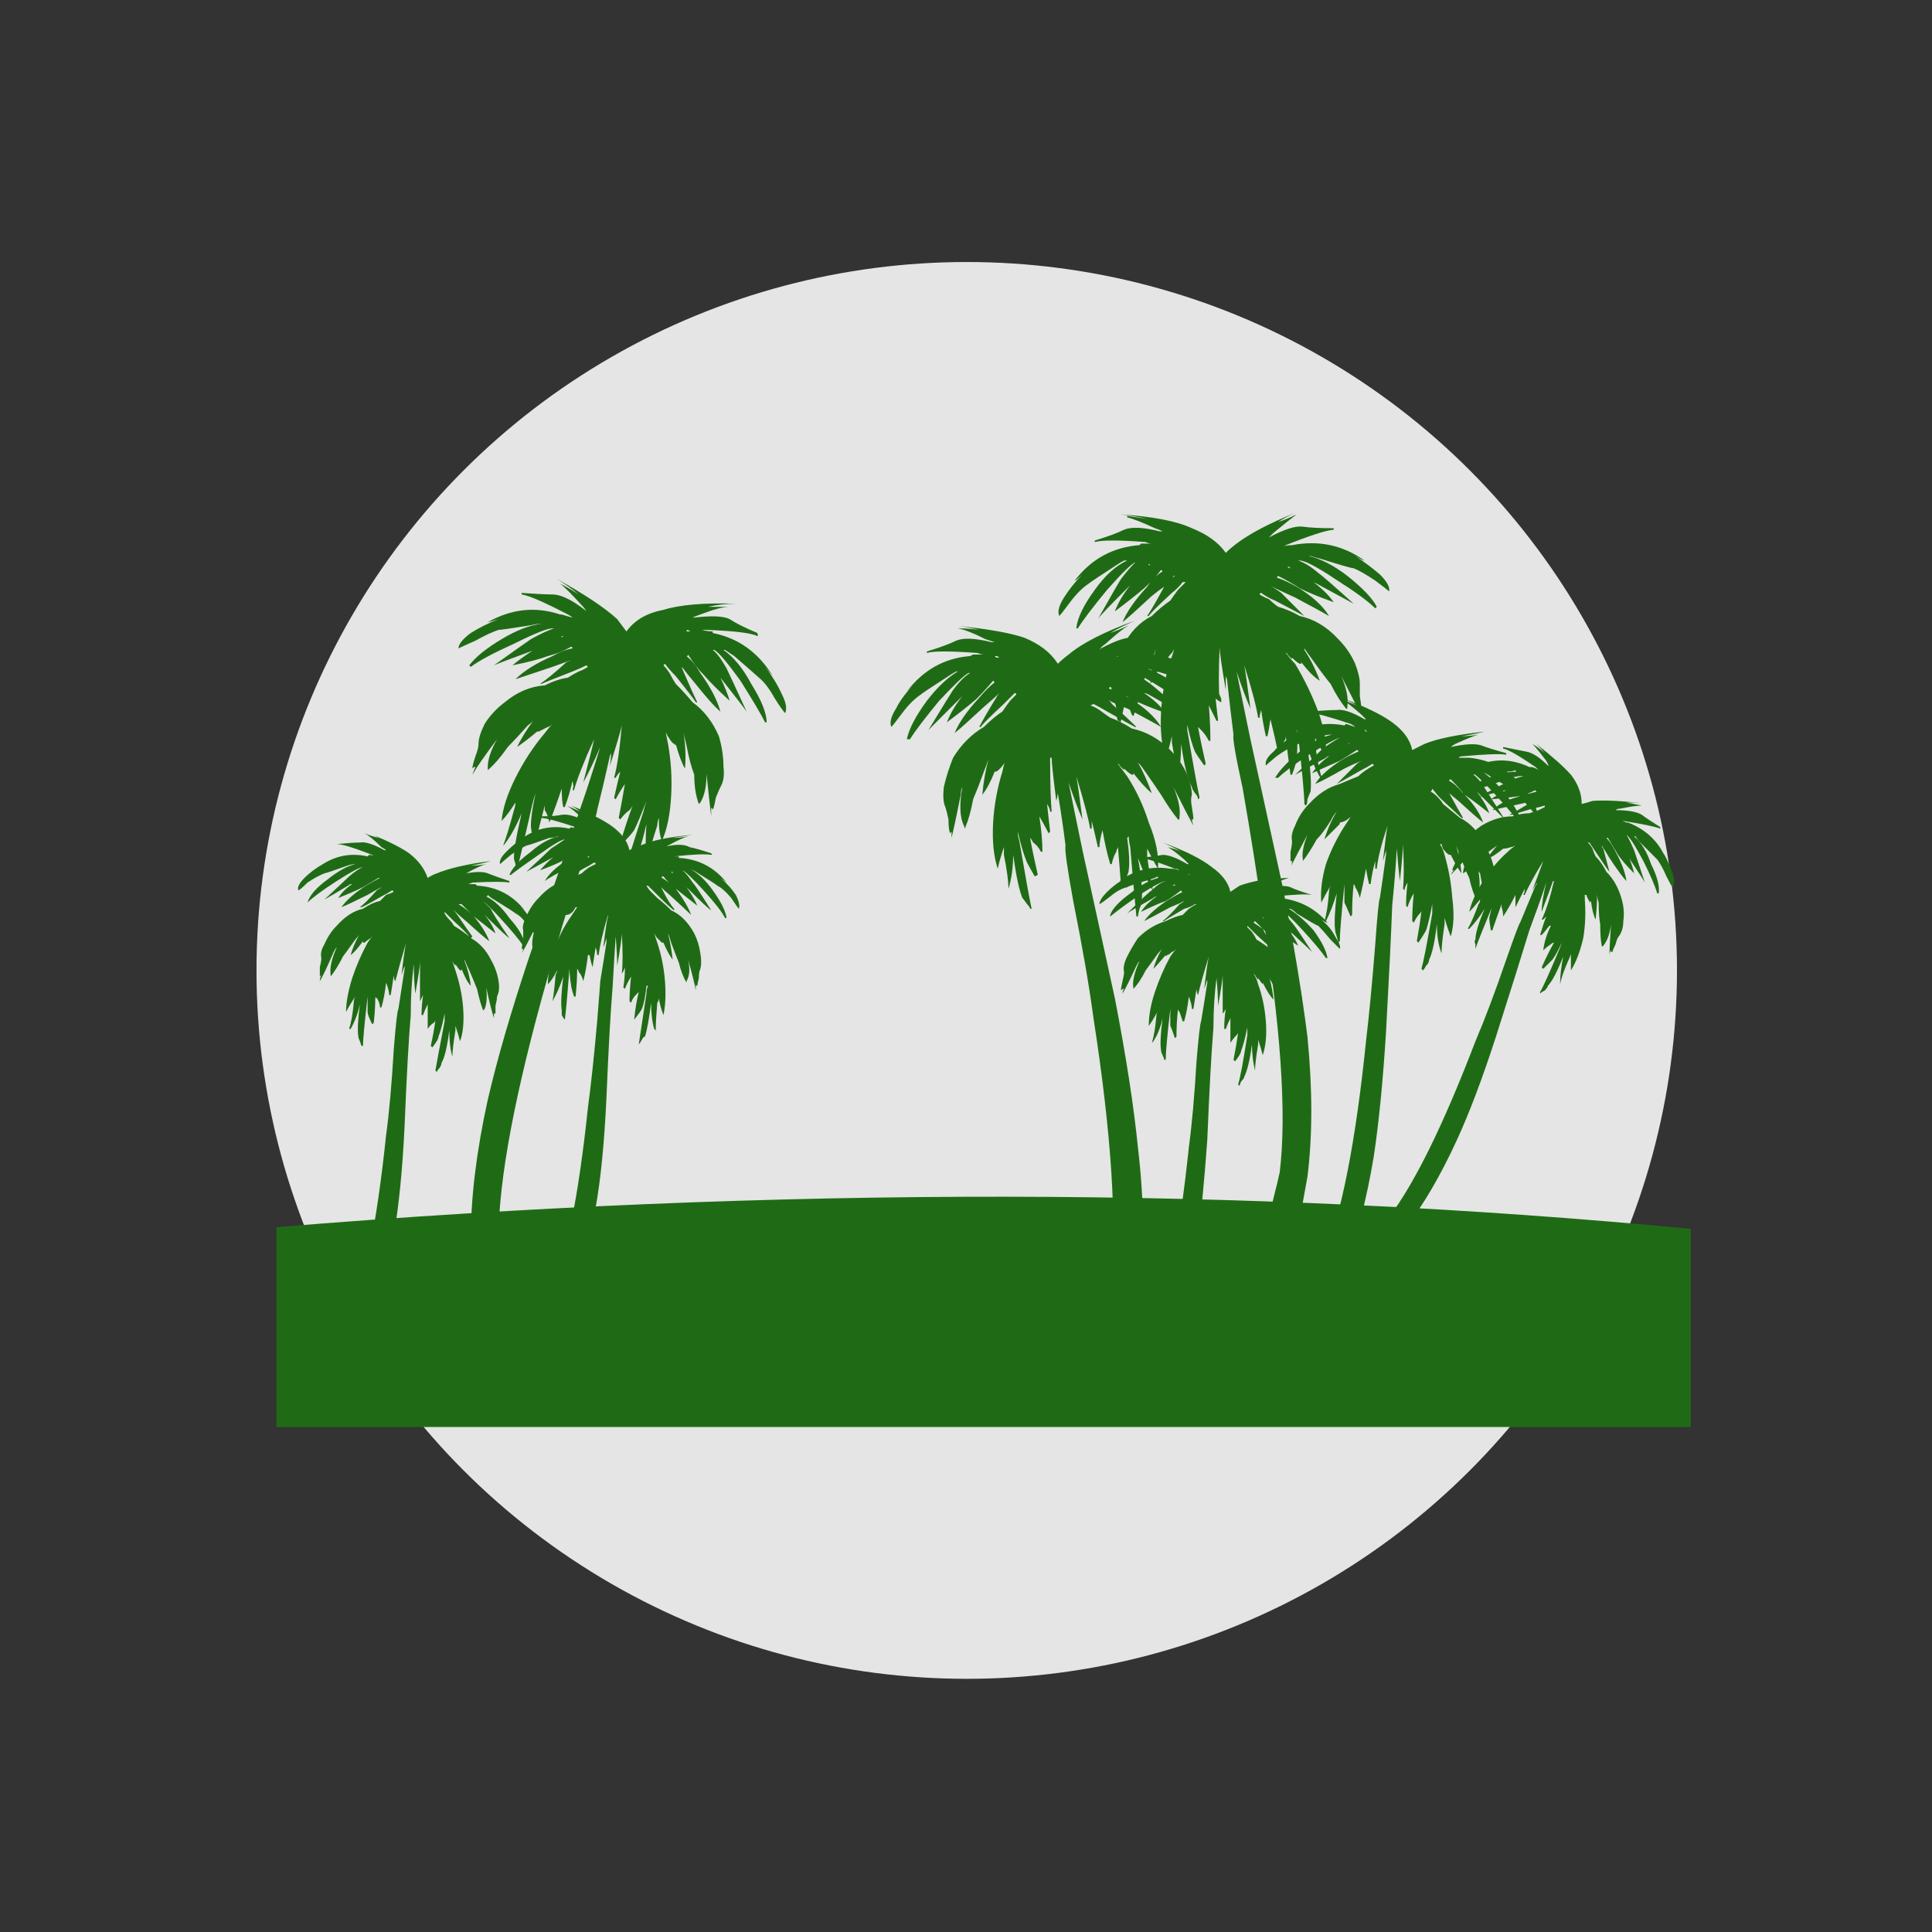
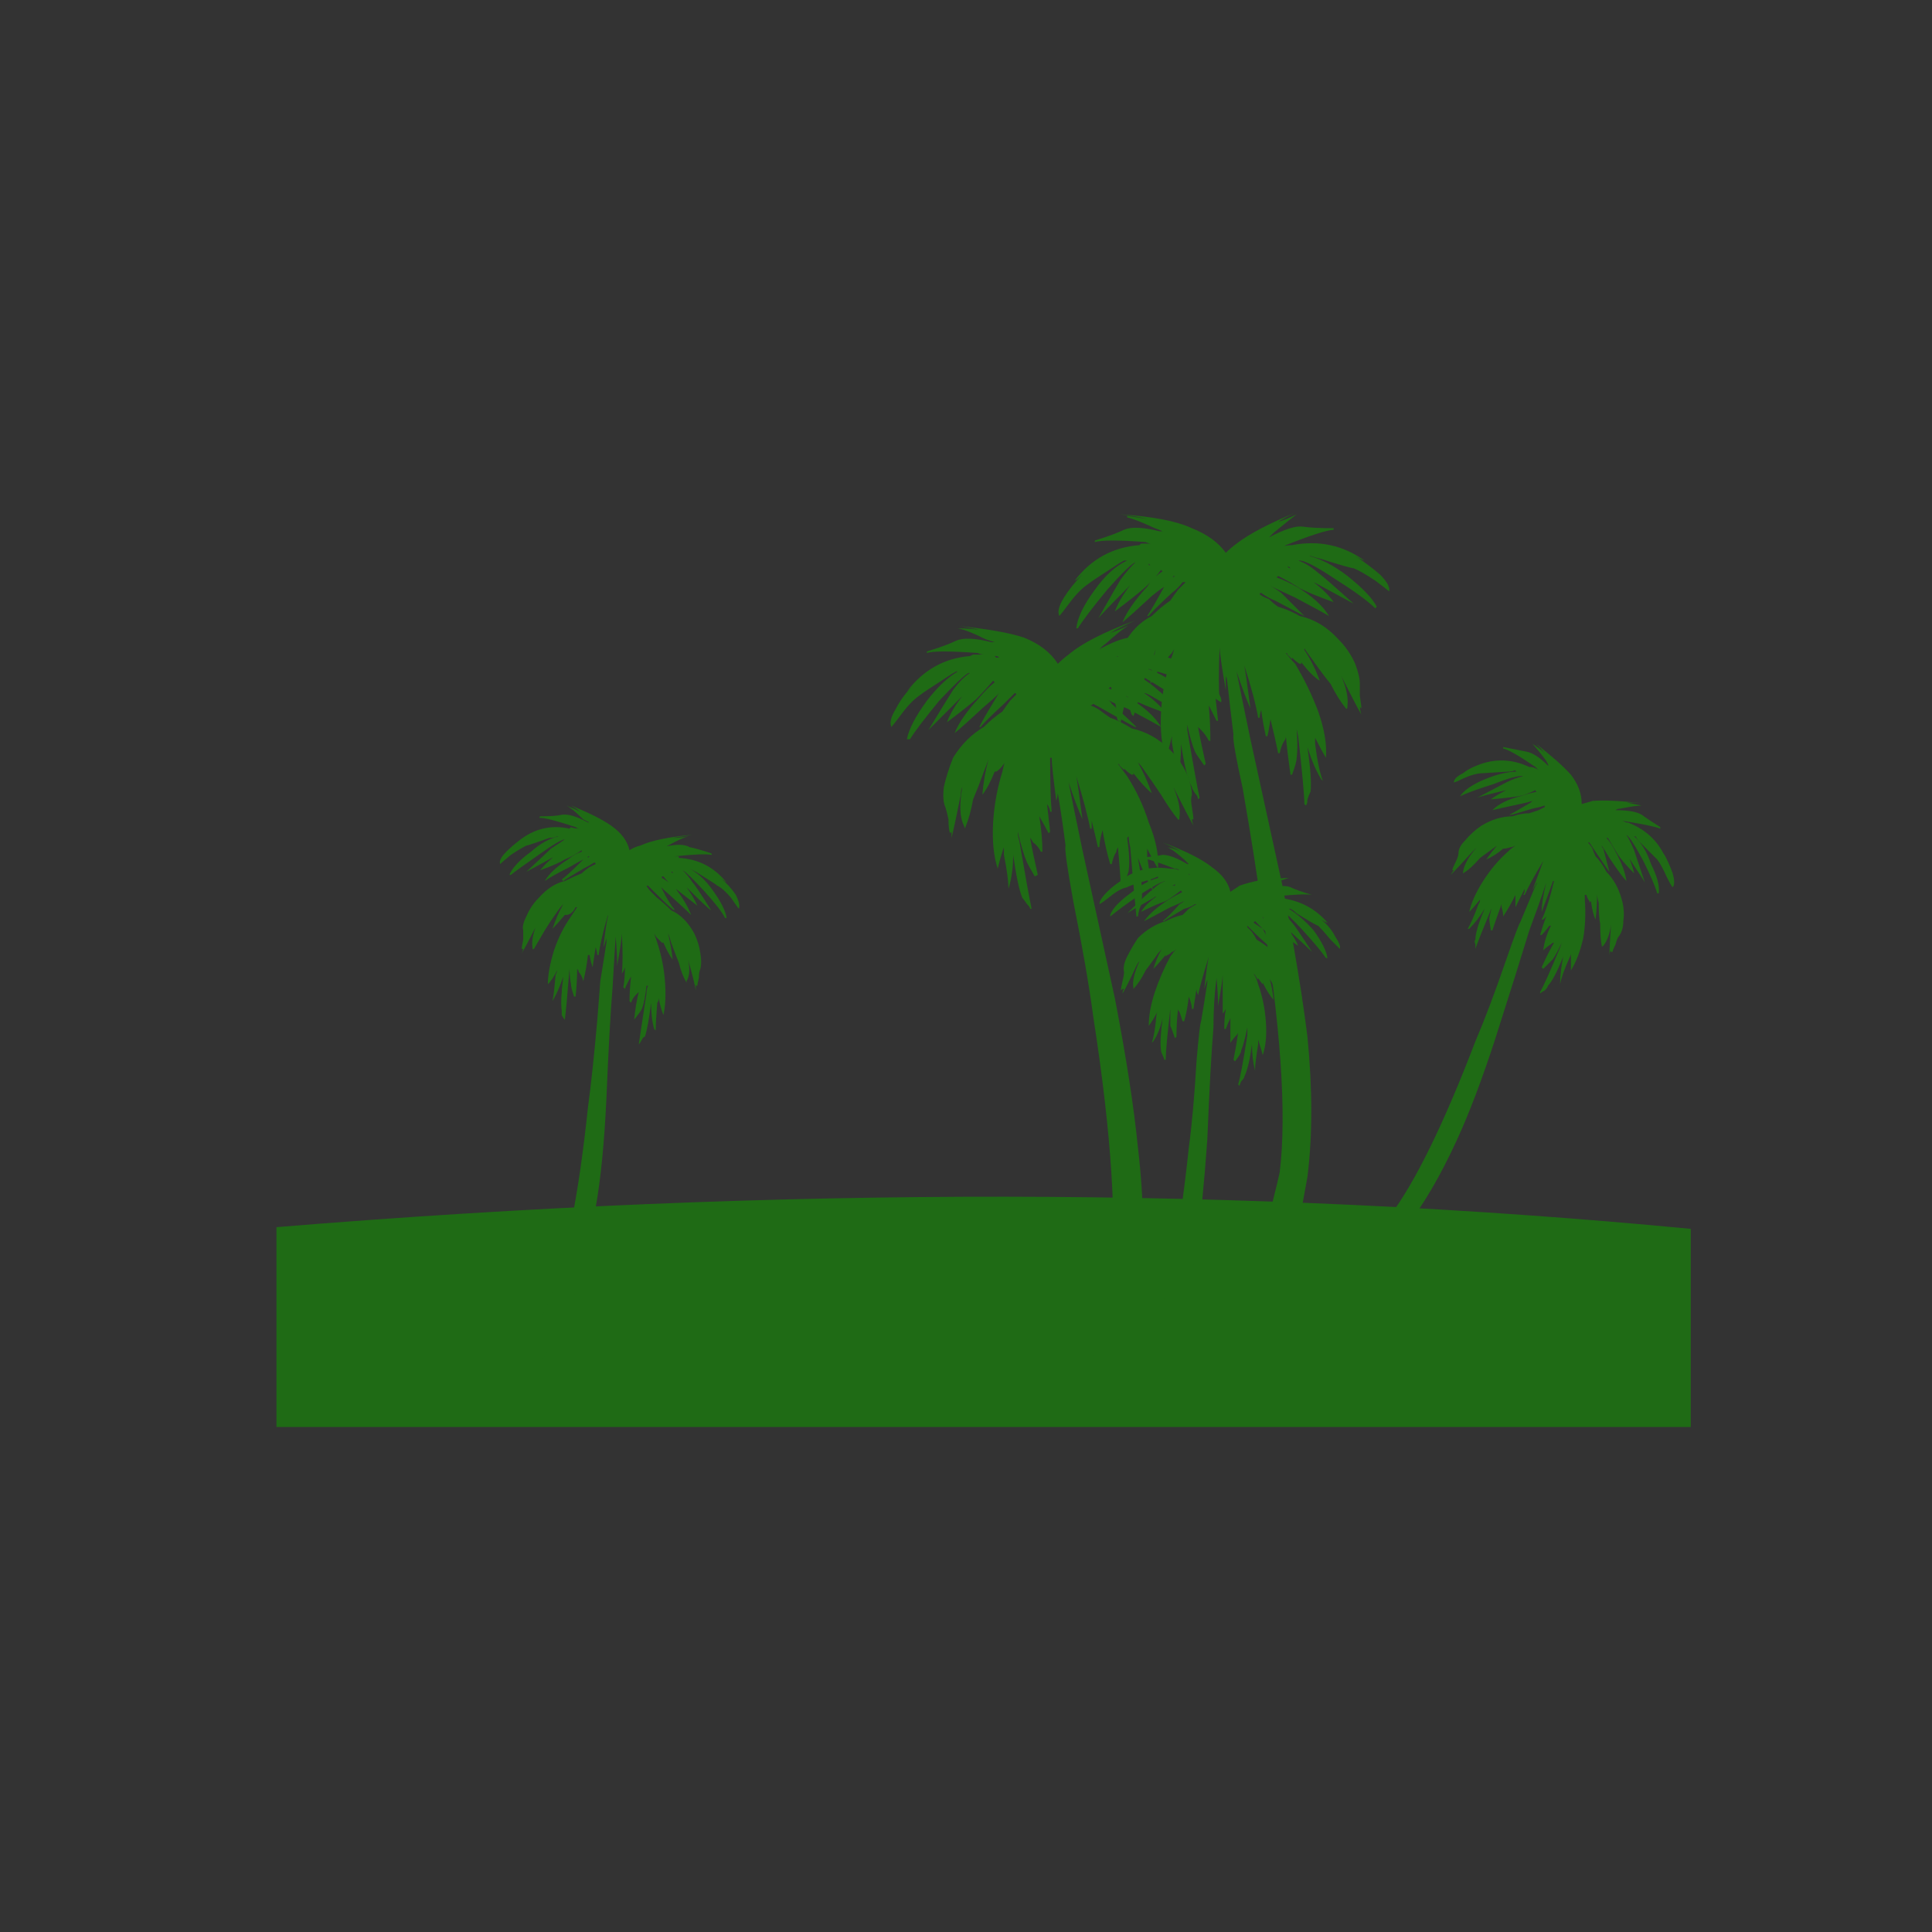
<svg xmlns="http://www.w3.org/2000/svg" id="svg4152" height="1500" width="1500" version="1.1" viewBox="0 0 1500 1500">
  <rect x="0" y="0" width="1500" height="1500" fill="#333333" stroke="none" />
  <g id="layer1" transform="translate(0 447.64)">
-     <ellipse id="path4700" fill-opacity=".941" rx="551.43" ry="550" cy="305.79" cx="750.57" fill="#f0f0f0" />
-   </g>
+     </g>
  <g id="layer3">
    <g id="g9182" fill-rule="evenodd" transform="matrix(2.358 0 0 2.358 118.81 227.46)" clip-rule="evenodd" fill="#1f6b15">
      <g id="g9146">
        <path id="path9152" fill="#1f6b15" d="m40.64 307.59c164.94-13.547 320.17-13.36 465.68 0.561v65.24h-465.68v-65.801z" />
      </g>
-       <path id="path9158" d="m104.63 123.11-0.505-0.51c2.026-2.705 5.578-5.578 10.651-8.62 4.865-2.918 9.265-4.612 13.193-5.073-1.016 0-2.2 0.168-3.552 0.505-6.426 1.016-9.978 1.521-10.657 1.521-2.026 0.679-4.563 1.863-7.61 3.552-3.042 1.353-4.899 2.2-5.578 2.537 0-1.353 1.353-3.042 4.058-5.073 2.705-1.689 5.751-3.215 9.13-4.568-2.026 0.679-3.21 1.016-3.547 1.016 7.778-4.395 15.725-5.242 23.84-2.537h0.51c1.016 0.337 2.2 0.679 3.552 1.016-0.342-0.337-0.847-0.679-1.526-1.016-7.778-4.058-12.852-6.257-15.22-6.594v-0.505c4.736 0.337 8.12 0.505 10.146 0.505 2.71 0 6.257 1.689 10.656 5.073l0.505 0.505c-0.337-0.674-0.842-1.353-1.521-2.026-3.384-3.721-5.751-6.089-7.104-7.104 2.031 1.016 4.063 2.2 6.088 3.552-2.026-1.689-4.394-3.384-7.099-5.073 9.13 5.073 15.725 9.468 19.782 13.188 1.016 1.353 2.026 2.71 3.047 4.063 2.705-3.721 6.758-6.089 12.178-7.104 5.41-1.689 13.356-2.368 23.84-2.031-3.042 0-6.084 0.342-9.136 1.016h6.857c-2.021 0.06-5.153 0.907-9.394 2.537-1.011 0.337-1.853 0.679-2.537 1.016h0.515c5.747-0.679 9.631-0.505 11.663 0.505 2.031 1.353 5.073 2.878 9.136 4.568v0.505c0.337 0 0.337 0.173 0 0.51-2.031-1.016-7.61-1.694-16.746-2.031h-1.516c1.348 0.337 2.537 0.51 3.547 0.51v0.505c8.452 1.689 15.051 6.426 19.788 14.204l-2.537-3.042c2.368 3.042 4.221 6.089 5.578 9.131 1.358 2.705 1.694 4.736 1.011 6.089-0.674-0.679-1.853-2.368-3.547-5.073-1.695-3.047-3.379-5.242-5.073-6.594-0.337-0.342-3.042-2.71-8.115-7.104-1.021-0.679-2.031-1.353-3.042-2.031h-0.515c3.389 2.368 6.431 6.088 9.136 11.162 3.379 5.41 5.073 9.641 5.073 12.683h-0.505c-1.357-2.705-4.063-7.273-8.115-13.699-4.399-6.083-7.273-9.467-8.63-10.146h-0.505c1.357 1.016 2.874 3.047 4.568 6.088 0.674 1.353 2.874 6.089 6.589 14.204-0.674-1.011-3.547-4.731-8.621-11.157 1.417 2.948 2.438 5.484 3.042 7.61-3.716-3.384-6.589-6.257-8.621-8.625-1.694-1.694-3.389-3.889-5.073-6.594 0 0.337-0.168 0.505-0.505 0.505 1.684 1.352 3.21 3.215 4.558 5.578 3.389 4.736 5.588 8.962 6.599 12.683-1.694-1.353-4.568-4.563-8.621-9.636-1.694-2.031-3.052-3.721-4.063-5.073 0 0.337 0.168 0.842 0.505 1.521 2.031 4.736 3.557 8.115 4.568 10.146h-0.505c-0.337-0.679-2.537-3.552-6.599-8.625-1.347-1.353-2.536-2.705-3.547-4.058l-0.505 0.505c0.674 0.679 1.348 1.526 2.021 2.537 0.684 1.353 1.358 2.537 2.031 3.552 1.694 1.694 3.558 3.721 5.579 6.089 3.726 2.705 6.599 6.426 8.63 11.162 1.011 3.379 1.516 6.763 1.516 10.146 0.347 2.705 0 4.905-1.011 6.594-0.337 0.679-0.842 1.858-1.526 3.552-0.337 2.026-0.674 3.379-1.011 4.058v-0.505c-0.327 0-0.495-0.173-0.505-0.51v3.047c-0.327-2.601-0.832-7.253-1.526-13.951-0.01 4.107-0.684 7.238-2.031 9.383l-0.505 0.505c-1.011-2.705-1.516-5.916-1.516-9.636-1.021-2.705-1.863-5.92-2.536-9.641-0.347-1.353-0.684-2.705-1.021-4.058 0.674 3.721 0.853 7.609 0.505 11.667-1.011-1.689-2.021-4.394-3.042-8.115v0.505l-0.505-0.505c-0.674-0.337-1.358-1.184-2.031-2.537v0.505c-0.01-0.317-0.258-0.912-0.763-1.774 0.238 1.174 0.496 2.442 0.763 3.805 1.021 5.747 1.357 11.499 1.021 17.246-0.347 6.089-1.357 10.994-3.052 14.714-0.674-1.689-1.011-4.226-1.011-7.61-0.337 1.016-0.505 1.858-0.505 2.537-1.694 5.073-2.705 8.962-3.042 11.667l-0.515-0.505c-0.337-3.383-0.337-7.272 0-11.667-1.685 7.1-3.21 11.835-4.558 14.204-0.347 0.337-0.852 0.842-1.526 1.521-0.674 1.016-1.011 1.689-1.011 2.031l-0.515-0.51c0.684-2.705 2.883-9.809 6.599-21.308 0.337-1.353 0.674-2.537 1.011-3.547-1.685 4.395-3.042 7.61-4.053 9.636-0.674 1.016-2.031 2.537-4.063 4.568l-0.505-0.51c1.357-4.395 2.705-8.452 4.063-12.173-0.347 0.674-0.684 1.184-1.021 1.521-1.011 0.679-2.031 1.689-3.042 3.042l-0.505-0.505c0.674-3.384 1.348-7.104 2.031-11.162-1.357 2.031-2.373 3.721-3.047 5.073l-0.51-0.505c0.679-3.047 1.353-5.92 2.031-8.625-0.679 0.679-1.184 1.353-1.521 2.031h-0.51c1.016-3.721 1.863-9.472 2.537-17.25-0.337 1.689-1.689 6.257-4.058 13.698 0.337-1.352 0.51-2.873 0.51-4.567-0.342 0.679-0.51 1.184-0.51 1.521-1.353 6.089-2.705 11.841-4.058 17.251 0 0.679-1.689 6.594-5.073 17.756-4.736 14.541-8.457 26.887-11.162 37.034-10.82 38.217-16.235 66.967-16.235 86.243 0 3.384 1.184 13.021 3.552 28.918 0 1.353-0.337 2.368-1.016 3.042-0.674 1.694-2.026 2.537-4.058 2.537-3.378 0-5.578-5.747-6.594-17.246-0.679-11.162-1.016-16.914-1.016-17.251 0-13.524 1.863-28.744 5.583-45.658 3.042-13.188 7.61-28.918 13.694-47.18 7.441-21.308 12.856-37.033 16.235-47.179 2.705-7.778 5.073-15.051 7.104-21.813-2.031 4.731-3.889 8.62-5.583 11.667 2.031-7.778 3.215-12.514 3.552-14.204-3.379 7.436-5.578 13.02-6.594 16.74h-0.505c0.337-0.679 0.337-1.694 0-3.047-0.679 3.047-1.526 5.92-2.537 8.625h-0.51c-0.337-1.353-0.505-3.379-0.505-6.089-1.353 4.063-2.705 7.783-4.058 11.162-0.342-1.689-0.847-3.042-1.526-4.058v-1.521c-1.011 3.721-2.026 7.778-3.042 12.173h-0.505c-0.679-2.705-1.016-4.563-1.016-5.579 0-2.368 0.505-5.92 1.521-10.652-0.337 1.011-0.679 2.195-1.016 3.547-2.705 11.841-4.395 19.108-5.073 21.818h-0.505v-2.031c-0.337-1.016-0.51-1.689-0.51-2.031 0-2.705 0.847-7.609 2.537-14.709-1.689 4.058-3.547 7.441-5.579 10.146l-0.505 0.505c1.011-2.705 2.195-6.594 3.547-11.667 0.342-1.016 0.51-1.858 0.51-2.537-1.694 2.705-3.215 4.736-4.568 6.089 0.337-4.058 1.863-8.794 4.568-14.204 2.705-5.415 5.916-10.319 9.636-14.714 0.857-1.14 1.704-2.155 2.537-3.042-0.674 0.674-1.184 1.011-1.521 1.011-1.353 0.679-2.368 1.184-3.042 1.526h-0.51c-2.502 2.12-4.702 3.81-6.594 5.073 1.526-3.057 3.305-5.93 5.326-8.625-0.48 0.545-1.075 1.055-1.773 1.521-2.705 3.042-4.905 5.41-6.594 7.104-2.368 3.378-4.568 5.915-6.594 7.609v-1.016c0-2.482 1.011-5.529 3.042-9.13-4.058 5.41-6.762 9.299-8.115 11.667 0.337-1.016 0.674-1.863 1.01-2.537h-0.505l-0.505 0.505c0-0.674 0.337-2.026 1.01-4.058 0.679-1.689 1.016-3.042 1.016-4.057 0-1.694 0.679-3.889 2.031-6.594 1.689-2.71 3.889-5.073 6.594-7.104 4.058-3.384 8.457-5.242 13.188-5.579 2.71-1.353 5.247-2.2 7.61-2.537 1.016-0.679 2.199-1.353 3.552-2.031 1.016-0.337 2.031-0.847 3.047-1.521l-0.51-0.51c-1.353 0.679-2.874 1.353-4.563 2.031-6.089 2.368-9.473 3.721-10.146 4.058h-0.51c2.031-1.353 4.905-3.721 8.625-7.099 0.604-0.243 1.199-0.5 1.773-0.763-1.838 0.654-3.954 1.417-6.341 2.284-6.084 2.026-10.146 3.379-12.173 4.058 2.705-2.705 6.763-5.242 12.173-7.609 2.368-1.353 4.568-2.2 6.599-2.537 0-0.337-0.174-0.505-0.51-0.505-2.368 1.353-4.905 2.363-7.61 3.042-2.705 1.016-6.594 2.031-11.667 3.042 1.789-1.486 3.988-3.096 6.594-4.815-7.793 2.878-12.019 4.489-12.683 4.815 7.104-5.073 11.162-7.946 12.178-8.62 3.042-1.694 5.579-2.878 7.61-3.552h-0.51c-1.689 0-5.916 1.689-12.683 5.073-6.761 3.038-11.498 5.575-14.202 7.606zm29.933-10.146v0.505l0.505-0.505h-0.505zm41.601-1.521h1.011c-0.347-0.015-0.684-0.184-1.011-0.51-0.337 0-0.505 0.168-0.505 0.51h0.505z" />
      <path id="path9160" d="m312.12 117.02c5.073-2.705 8.799-3.889 11.167-3.552s5.747 0.51 10.146 0.51v0.505c-2.368 0-7.61 1.689-15.725 5.073l-0.516 0.252c0.991-0.168 1.833-0.252 2.536-0.252 8.799-1.689 16.746 0 23.851 5.073-0.337 0-1.526-0.505-3.558-1.521 3.389 2.026 6.263 4.058 8.631 6.089 2.368 2.363 3.378 4.226 3.042 5.579-0.674-0.337-2.369-1.521-5.073-3.552-2.705-2.026-5.073-3.379-7.104-4.058-0.337 0-3.885-1.016-10.652-3.042-1.011-0.342-2.031-0.679-3.042-1.016h-0.505c4.053 1.016 8.283 3.21 12.683 6.594 5.073 4.058 8.284 7.441 9.632 10.146l-0.506 0.505c-2.368-2.363-6.758-5.41-13.188-9.131-6.431-4.058-10.314-6.257-11.672-6.594h-0.506c1.694 0.679 3.895 2.031 6.6 4.058 1.011 0.679 4.904 4.058 11.662 10.146-1.011-0.337-5.073-2.537-12.168-6.594-0.684-0.337-1.188-0.505-1.525-0.505 3.042 2.026 5.41 4.226 7.104 6.594-4.736-1.694-8.462-3.215-11.167-4.568-2.368-1.353-4.727-2.705-7.095-4.058l-0.516 0.505c2.031 0.679 4.231 1.694 6.6 3.047 5.073 3.042 8.62 6.257 10.651 9.636-1.685-1.011-5.41-3.042-11.157-6.084-2.457-0.926-4.577-1.853-6.341-2.794 0.595 0.336 1.011 0.763 1.269 1.268 3.715 3.384 6.42 5.92 8.114 7.61h-0.505c-0.674-0.337-3.726-2.026-9.136-5.073-1.685-1.011-3.21-1.858-4.567-2.537-0.337 0.342-0.674 0.51-1.011 0.51 1.011 0.337 2.031 0.842 3.042 1.521 1.357 1.016 2.536 1.858 3.557 2.537 2.021 0.679 4.39 1.858 7.095 3.552 4.736 1.016 8.967 3.379 12.683 7.1 2.368 2.368 4.231 5.073 5.589 8.12 1.011 2.705 1.516 4.905 1.516 6.594-0.337 1.016-0.337 2.368 0 4.058 0.337 2.031 0.506 3.384 0.506 4.058h-0.506c0.079 0.58 0.248 1.253 0.506 2.031-1.348-2.368-3.548-6.594-6.59-12.683 1.665 3.934 2.339 7.149 2.031 9.641 0 1.011-0.168 1.353-0.515 1.011-1.685-2.026-3.548-4.731-5.579-8.115-1.348-2.031-3.21-4.736-5.578-8.115-0.674-1.016-1.357-1.863-2.031-2.537 1.694 3.042 3.21 6.426 4.567 10.146-1.694-1.353-3.716-3.552-6.084-6.599v0.51h-0.515c-0.674-0.337-1.517-1.016-2.537-2.031v0.51c-0.337-0.342-0.842-0.847-1.516-1.526 0-0.337-0.168-0.505-0.505-0.505 1.01 1.353 2.021 2.705 3.041 4.058 3.042 4.736 5.41 9.81 7.104 15.22 2.368 5.752 3.379 10.825 3.042 15.219-1.021-1.689-2.199-3.889-3.557-6.594v2.536c0.684 5.073 1.357 8.962 2.031 11.667-1.685-3.042-3.379-6.763-5.073-11.162 1.357 7.441 1.694 12.515 1.021 15.219 0 0.343-0.169 0.848-0.516 1.526-0.337 1.353-0.505 2.194-0.505 2.536h-0.506c-0.337-3.047-1.011-10.656-2.031-22.829-0.337-1.353-0.505-2.537-0.505-3.552l-0.506 0.505c0.674 4.736 0.843 8.288 0.506 10.656 0 0.674-0.674 2.363-2.031 5.073h-0.506c-0.336-4.736-0.673-8.962-1.01-12.683-0.348 0.674-0.516 1.184-0.516 1.521-0.674 1.016-1.179 2.368-1.516 4.057h-0.506c-1.021-3.384-1.862-7.104-2.536-11.162-0.684 2.368-1.021 4.231-1.021 5.583h-0.506c-0.674-3.047-1.357-5.92-2.031-8.625v2.537h-0.505c-0.674-3.721-2.2-9.473-4.568-17.251 0.337 1.694 1.021 6.426 2.031 14.204-1.357-3.042-2.873-7.1-4.567-12.173 1.357 6.763 2.873 14.204 4.567 22.319 2.368 10.825 5.916 27.061 10.651 48.706 3.727 19.276 6.263 35.681 7.61 49.21 2.031 17.246 2.199 32.634 0.505 46.164l-3.042 16.74c-2.705 11.162-5.746 16.404-9.125 15.73-2.031 0-3.221-0.848-3.558-2.537-0.337-1.016-0.505-2.199-0.505-3.552 4.063-15.22 6.252-24.351 6.599-27.397 2.368-19.614 0.506-49.037-5.588-88.271-1.348-10.146-3.548-22.829-6.59-38.048-2.031-11.162-2.873-17.25-2.536-18.266-0.674-5.41-1.526-11.162-2.537-17.246-0.108 0.991-0.277 1.838-0.505 2.537-1.021-7.783-1.526-12.514-1.526-14.209h-0.505c0 8.12 0.168 14.036 0.505 17.756h-0.505c0-0.674-0.337-1.521-1.021-2.537 0.347 3.047 0.684 6.089 1.021 9.136l-0.506 0.505c-0.684-1.353-1.694-3.215-3.052-5.579 0.684 4.395 1.021 8.284 1.021 11.667h-0.505c-0.684-1.353-1.526-2.368-2.536-3.047-0.348-0.674-0.685-1.184-1.021-1.521 0.674 3.721 1.526 7.778 2.537 12.177l-1.011 0.505c-1.357-2.368-2.2-3.889-2.536-4.563-1.021-2.368-2.031-5.751-3.042-10.146 0 1.011 0.168 2.026 0.505 3.042 2.031 11.835 3.379 19.277 4.053 22.324h-0.506c0-0.342-0.337-0.847-1.01-1.526-0.674-1.01-1.189-1.689-1.526-2.026-1.011-2.368-2.031-7.104-3.042-14.204 0 4.057-0.505 7.778-1.525 11.157-0.06-2.675-0.565-6.396-1.517-11.157v-2.537c-1.021 3.042-1.694 5.41-2.031 7.099-1.357-4.058-1.862-9.13-1.525-15.219 0.347-5.747 1.357-11.331 3.052-16.741 0.218-1.104 0.476-2.12 0.753-3.042-0.05 0.169-0.139 0.337-0.248 0.505-1.021 1.353-1.862 2.2-2.536 2.537h-0.506c-1.357 3.384-2.705 5.92-4.063 7.61 0.337-4.058 1.011-7.947 2.031-11.667-0.337 1.016-0.852 2.368-1.526 4.058-1.347 3.721-2.537 6.763-3.547 9.131-0.674 3.721-1.526 6.768-2.537 9.131 0 0.679-0.168 0.51-0.505-0.505-1.357-2.705-1.526-6.931-0.515-12.683-0.337 0.679-0.505 1.521-0.505 2.537-1.348 6.763-2.368 11.499-3.042 14.204v-2.026l-0.505 0.505c-0.337-1.016-0.505-2.537-0.505-4.568-0.347-1.689-0.684-3.042-1.021-4.058-0.674-1.353-0.842-3.552-0.505-6.594 0.674-3.042 1.694-6.257 3.042-9.641 2.705-4.394 6.094-7.778 10.146-10.146 2.032-2.026 4.063-3.721 6.094-5.073 0.674-1.011 1.516-2.195 2.536-3.547 0.674-0.679 1.348-1.353 2.021-2.031 0-0.337-0.169-0.505-0.505-0.505-1.011 1.011-2.2 2.195-3.548 3.547-4.736 4.399-7.273 6.936-7.61 7.61h-0.505c1.01-2.026 2.873-5.242 5.579-9.636 0.316-0.634 0.653-1.145 1.011-1.521-1.388 1.377-3.072 2.898-5.074 4.563-4.736 4.399-7.946 7.273-9.641 8.625 1.357-3.384 4.063-7.273 8.125-11.667 1.684-2.031 3.378-3.721 5.073-5.073l-0.515-0.51c-2.022 2.368-3.885 4.399-5.579 6.089-2.368 2.031-5.578 4.568-9.641 7.61 1.021-2.705 2.705-5.579 5.073-8.625-0.337 0.342-0.674 0.679-1.011 1.016-6.084 6.089-9.473 9.473-10.146 10.146 4.736-7.778 7.441-12.173 8.115-13.188 2.031-2.705 3.894-4.568 5.578-5.583h-0.505c-1.348 0.679-4.568 3.721-9.641 9.136-4.727 5.747-7.947 9.973-9.631 12.683h-1.018c0.674-3.384 2.874-7.61 6.599-12.683 3.379-4.399 6.758-7.61 10.146-9.641h-0.505c-0.684 0.337-1.526 0.847-2.537 1.521-5.757 3.721-8.799 5.752-9.136 6.089-2.031 1.353-4.063 3.384-6.084 6.089-2.031 2.705-3.22 4.226-3.557 4.563-0.674-1.353-0.168-3.379 1.526-6.084 1.258-2.521 3.122-5.058 5.579-7.61l-2.031 2.026c5.41-7.1 12.346-10.988 20.798-11.667l1.021-0.505h3.547c-0.703-0.02-1.387-0.188-2.031-0.51-9.125-0.674-14.704-0.674-16.735 0v-0.505c4.399-1.353 7.61-2.537 9.641-3.552 2.368-1.016 6.252-0.847 11.662 0.505h1.021c-1.021-0.337-2.031-0.674-3.052-1.011-4.052-2.031-7.094-3.215-9.125-3.552 2.368 0 4.736 0.168 7.104 0.505-2.121-0.525-4.399-0.951-6.857-1.269 9.651 0.961 16.835 2.229 21.561 3.805 5.073 2.031 8.799 4.905 11.167 8.625 1.011-1.016 2.2-2.031 3.548-3.042 4.399-3.721 11.672-7.441 21.818-11.162-3.042 1.353-5.747 2.705-8.115 4.058 2.021-0.679 4.053-1.521 6.084-2.537-1.694 1.016-4.231 3.042-7.609 6.089-1.011 0.674-1.694 1.353-2.031 2.026l0.503-0.503zm-34.997 2.537 0.506 0.505h1.011c-0.337-0.336-0.674-0.505-1.011-0.505h-0.506z" />
      <path id="path9162" d="m332.41 78.47c-0.674-0.342-1.517-0.679-2.537-1.016-4.39-2.031-7.441-3.215-9.126-3.552v-0.505c2.368 0.337 4.568 0.674 6.59 1.011-2.705-0.674-5.747-1.184-9.126-1.521 10.82 0.679 18.767 2.2 23.84 4.568 5.073 2.026 8.799 4.736 11.167 8.115 1.011-1.016 2.189-2.026 3.547-3.042 4.152-3.191 10.573-6.574 19.282-10.146-2.101 0.946-3.963 1.962-5.588 3.042 2.031-0.674 4.063-1.521 6.094-2.537-1.357 1.016-3.895 3.047-7.61 6.089-0.505 0.505-1.021 1.016-1.525 1.521 5.073-2.705 8.799-3.889 11.167-3.552 2.368 0.342 5.747 0.51 10.146 0.51v0.505c-2.565 0.213-7.808 1.902-15.734 5.073l-0.505 0.252c0.99-0.168 1.833-0.252 2.536-0.252 8.799-1.689 16.745 0 23.85 5.073-0.347 0-1.357-0.505-3.052-1.521 3.052 2.031 5.757 4.057 8.125 6.088 2.368 2.368 3.379 4.226 3.042 5.579-0.337-0.337-1.862-1.521-4.567-3.552-3.042-2.026-5.41-3.379-7.104-4.058-0.674 0-4.222-1.016-10.652-3.042-1.357-0.337-2.536-0.679-3.547-1.016h-0.516c4.063 1.016 8.294 3.215 12.684 6.594 5.073 4.058 8.293 7.441 9.641 10.146l-0.505 0.51c-2.368-2.368-6.768-5.583-13.188-9.641-6.094-4.058-9.978-6.089-11.672-6.089h-0.506c2.031 0.679 4.231 2.031 6.6 4.058 1.01 0.679 4.904 4.063 11.662 10.146-0.674-0.337-4.736-2.537-12.178-6.594l-1.011-0.505c3.042 2.368 5.241 4.563 6.599 6.594-4.735-1.689-8.461-3.215-11.166-4.568-2.031-1.353-4.399-2.705-7.104-4.058l-0.506 0.51c2.031 0.674 4.231 1.689 6.6 3.042 5.073 3.042 8.62 6.257 10.651 9.641-1.694-1.016-5.41-3.047-11.157-6.089-3.418-1.556-6.133-2.824-8.125-3.805 1.189 0.634 2.368 1.392 3.558 2.284 3.379 3.379 5.915 5.916 7.609 7.61-0.674-0.342-3.894-2.031-9.641-5.073-1.694-0.679-3.211-1.526-4.568-2.537-0.337 0-0.505 0.168-0.505 0.505 1.011 0.679 2.031 1.184 3.042 1.521 1.021 1.016 2.031 1.863 3.042 2.537 2.368 0.679 4.736 1.694 7.104 3.047 4.736 1.011 8.967 3.547 12.683 7.61 2.368 2.363 4.23 5.073 5.578 8.115 1.021 2.705 1.526 4.905 1.526 6.594v4.058c0.337 2.031 0.505 3.384 0.505 4.063l-0.505-0.51c0.06 0.847 0.228 1.694 0.505 2.537-1.348-2.368-3.547-6.594-6.589-12.683 1.635 3.835 2.309 7.05 2.021 9.641 0 1.016-0.169 1.353-0.506 1.016-1.685-2.031-3.379-4.736-5.073-8.12-1.684-2.026-3.715-4.736-6.083-8.115-1.021-1.353-1.863-2.537-2.537-3.552v0.505c2.031 3.047 3.716 6.425 5.073 10.146-1.694-1.011-3.726-3.042-6.094-6.083v0.505h-0.505c-0.674-0.336-1.517-1.016-2.537-2.031v0.511c-0.337-0.337-0.842-0.847-1.516-1.521 0-0.342-0.169-0.51-0.516-0.51 1.021 1.352 2.031 2.536 3.052 3.552 3.042 5.073 5.579 10.315 7.61 15.725 2.021 5.752 2.873 10.825 2.536 15.219-1.021-1.689-2.199-3.889-3.558-6.594v2.031c0.674 5.41 1.526 9.467 2.537 12.172l-0.506-0.505c-1.694-2.705-3.21-6.257-4.567-10.651 1.021 7.099 1.357 12.004 1.021 14.709-0.347 0.679-0.684 1.521-1.021 2.537 0 1.016-0.168 1.694-0.505 2.031l-0.506-0.51c0-2.705-0.674-10.146-2.031-22.319-0.198-0.798-0.366-1.556-0.505-2.284 0.307 4.117 0.307 7.248 0 9.383 0 1.016-0.506 2.878-1.526 5.583h-0.505c-0.674-4.736-1.18-8.962-1.526-12.683 0 0.674-0.168 1.184-0.505 1.521-0.674 1.016-1.18 2.368-1.517 4.058h-0.515c-0.674-3.379-1.517-7.1-2.537-11.162-0.337 2.368-0.674 4.231-1.011 5.583h-0.505c-0.674-3.047-1.189-5.92-1.526-8.625-0.337 1.016-0.505 1.858-0.505 2.537h-0.506c-0.674-4.058-2.199-9.81-4.567-17.251 0.337 1.694 1.011 6.426 2.031 14.209-1.357-3.047-2.874-7.104-4.568-12.178 1.357 6.763 2.874 14.204 4.568 22.324 2.368 10.82 5.915 27.055 10.651 48.7 3.716 19.277 6.431 35.681 8.115 49.211 1.694 17.246 1.694 32.639 0 46.164l-3.042 16.74c-2.705 10.825-5.747 16.066-9.136 15.729-1.685 0-2.873-0.847-3.547-2.536-0.337-1.016-0.506-2.2-0.506-3.553 4.053-15.22 6.421-24.519 7.104-27.902 2.368-19.277 0.337-48.532-6.094-87.765-1.348-10.146-3.379-22.998-6.084-38.559-2.368-10.82-3.389-16.74-3.042-17.756-0.684-5.41-1.357-11.157-2.031-17.246 0-0.679-0.168-1.353-0.505-2.031v4.568c-1.357-7.778-2.031-12.514-2.031-14.204-0.337 8.115-0.337 14.035 0 17.756-0.337-0.679-0.853-1.526-1.525-2.537 0.336 3.042 0.673 6.084 1.021 9.131h-0.516c-0.674-1.353-1.516-3.047-2.536-5.073 0.347 4.058 0.515 7.947 0.515 11.667h-0.515c-0.674-1.353-1.517-2.537-2.537-3.552-0.337-0.337-0.674-0.674-1.011-1.016 0.674 3.721 1.526 7.783 2.537 12.177l-0.506 0.505c-1.694-2.363-2.705-3.889-3.042-4.563-0.882-2.056-1.733-5.019-2.536-8.878v1.774c2.021 11.841 3.379 19.277 4.053 22.324l-0.506 0.505c0-0.674-0.337-1.353-1.011-2.026-0.684-1.016-1.021-1.694-1.021-2.031-1.348-2.368-2.536-7.104-3.547-14.204 0 4.057-0.337 7.778-1.021 11.162l-0.506 0.505c0-2.705-0.505-6.762-1.516-12.177v-2.026c-0.684 3.042-1.357 5.41-2.031 7.099-1.357-4.057-1.863-9.13-1.526-15.219 0.337-5.747 1.357-11.331 3.042-16.741 0.545-1.347 0.961-2.616 1.269-3.805-0.297 0.53-0.545 0.951-0.753 1.269-0.139 0.173-0.308 0.347-0.516 0.51-0.763 1.055-1.437 1.734-2.021 2.026h-0.515v-0.505c-1.348 3.72-2.705 6.425-4.053 8.115 0.317-3.795 0.911-7.6 1.773-11.415-0.297 1.164-0.724 2.433-1.269 3.805-1.357 3.384-2.536 6.257-3.547 8.625-0.684 4.058-1.526 7.273-2.537 9.641l-0.515-0.51c-1.189-2.675-1.437-6.228-0.753-10.652l-0.258 0.505c-1.357 6.768-2.368 11.499-3.042 14.204v-2.026h-0.505c-0.348-0.679-0.516-2.031-0.516-4.058-0.337-1.694-0.674-3.047-1.011-4.063-0.674-1.353-0.842-3.547-0.505-6.594 0.674-3.378 1.862-6.594 3.547-9.636 2.368-4.736 5.578-8.12 9.641-10.146 2.031-2.031 4.063-3.721 6.084-5.073 0.684-1.016 1.526-2.2 2.537-3.552 0.684-0.679 1.525-1.521 2.536-2.537h-1.011c-1.011 1.353-2.199 2.537-3.547 3.552-4.736 4.395-7.273 6.931-7.61 7.61h-0.515c1.357-2.031 3.22-5.247 5.588-9.641-1.327 0.882-2.685 1.897-4.063 3.042-4.736 4.399-7.946 7.273-9.641 8.625 1.357-3.379 4.063-7.273 8.115-11.667 0.366-0.51 0.703-1.016 1.021-1.521-0.634 0.748-1.308 1.427-2.031 2.026-2.368 2.031-5.579 4.568-9.642 7.61 1.021-2.705 2.705-5.579 5.073-8.621l-1.011 1.011c-6.094 6.089-9.304 9.473-9.641 10.146 4.399-7.778 6.937-12.173 7.609-13.188 1.774-2.358 3.379-4.216 4.816-5.578-1.357 0.54-4.489 3.586-9.384 9.13-4.736 5.747-7.946 9.978-9.641 12.683h-0.506c0.337-3.384 2.368-7.61 6.094-12.683 3.379-4.736 6.926-7.946 10.651-9.641h-1.021c-0.674 0.337-1.516 0.847-2.536 1.521-5.747 3.721-8.789 5.752-9.126 6.089-2.031 1.353-4.063 3.384-6.094 6.089-2.021 2.705-3.21 4.226-3.547 4.568-0.674-1.353-0.169-3.384 1.525-6.089 1.565-2.507 3.587-5.043 6.084-7.61-1.396 1.353-2.239 2.026-2.536 2.026 5.41-7.099 12.515-10.988 21.303-11.667l0.516-0.505h3.547c-0.703-0.015-1.387-0.188-2.031-0.51-8.788-0.674-14.367-0.674-16.735 0v-0.505c4.39-1.353 7.61-2.537 9.631-3.552 2.368-1.016 6.263-0.842 11.673 0.51 0.343 0.002 0.68 0.002 1.017 0.002zm-4.559 11.157h0.506l-0.506-0.505v0.505zm7.611 4.062c0.376-0.04 0.713-0.213 1.011-0.51h-0.506c0 0.298-0.168 0.466-0.505 0.51zm-5.331-0.257c0.753-0.724 1.516-1.313 2.279-1.774l-0.506-0.505c-0.574 0.807-1.169 1.566-1.773 2.279zm43.885-3.295h-0.505c0.337 0.337 0.674 0.505 1.011 0.505l-0.506-0.505z" />
-       <path id="path9164" d="m445.55 152.03c-2.031-0.342-6.768-0.174-14.209 0.505-0.674 0-1.18 0.169-1.517 0.505h3.548c7.104 0.679 13.02 3.889 17.756 9.641l-0.763-0.505c1.516 1.59 2.784 3.285 3.805 5.073 1.357 2.363 1.862 4.058 1.525 5.073-0.337-0.342-1.525-1.694-3.547-4.063-1.694-2.026-3.221-3.547-4.567-4.563-0.337-0.337-3.042-2.031-8.115-5.073-0.684-0.337-1.357-0.847-2.031-1.521h-0.506c2.705 1.689 5.579 4.395 8.621 8.115 3.041 4.058 4.904 7.441 5.578 10.146l-0.506 0.505c-1.357-2.363-4.23-5.916-8.62-10.652-4.063-4.395-6.768-6.931-8.125-7.61h-0.505c1.694 1.016 3.21 2.537 4.567 4.568 0.674 1.011 3.042 4.731 7.104 11.157-0.674-0.674-3.389-3.379-8.115-8.115-0.347-0.337-0.684-0.679-1.021-1.016 2.031 2.705 3.389 5.073 4.063 7.104-3.389-2.705-6.094-4.736-8.115-6.089 3.092 3.201 5.123 6.243 6.084 9.131-1.357-1.016-4.063-3.379-8.115-7.1-1.169-0.931-2.18-1.778-3.042-2.537 2.021 3.721 3.548 6.426 4.559 8.115h-0.506c-0.337-0.337-2.536-2.368-6.589-6.089-1.021-1.016-2.031-2.2-3.052-3.552 0 0.342-0.169 0.679-0.506 1.016 0.674 0.337 1.357 0.847 2.031 1.521 1.011 1.016 1.694 1.863 2.031 2.537 1.685 1.353 3.548 2.878 5.579 4.568 3.379 1.689 6.084 4.568 8.115 8.625 1.357 2.368 2.368 4.905 3.042 7.609 0.347 2.368 0.168 4.226-0.506 5.579-0.337 0.679-0.505 1.863-0.505 3.552-0.337 1.689-0.506 2.705-0.506 3.042h-0.505v1.526c-0.684-2.031-1.526-5.92-2.537-11.672-0.237-0.233-0.406-0.485-0.515-0.758 0.653 3.949 0.485 7.08-0.506 9.383v0.51c-1.011-2.031-1.862-4.568-2.536-7.61-1.011-2.031-2.031-4.568-3.042-7.609-0.545-1.1-0.972-2.116-1.269-3.047 0.872 2.928 1.457 5.97 1.773 9.13-1.011-1.353-2.199-3.379-3.547-6.083h-0.506c-0.684-0.342-1.357-1.016-2.031-2.031v0.505c0.198 0.466 0.367 0.976 0.506 1.526 1.357 4.731 2.199 9.467 2.536 14.204 0.674 5.073 0.506 9.299-0.505 12.683-0.674-1.694-1.357-3.721-2.031-6.089v2.031c-0.635 4.092-0.971 7.303-1.011 9.636-1.021-2.705-1.526-5.915-1.526-9.636-0.674 5.747-1.525 9.636-2.536 11.667 0 0.674-0.337 1.353-1.011 2.026-0.347 0.679-0.684 1.185-1.021 1.526l-0.506-0.511c0.674-2.368 1.863-8.452 3.548-18.262v-3.047c-0.674 3.721-1.348 6.6-2.021 8.626-0.347 0.679-1.189 2.031-2.536 4.058l-0.516-0.506c0.664-3.626 1.169-6.921 1.525-9.894-0.079 0.248-0.247 0.501-0.505 0.763-0.674 0.674-1.357 1.689-2.031 3.042l-0.505-0.505c0-2.705 0.168-5.752 0.505-9.131-1.011 1.689-1.694 3.21-2.031 4.563l-0.505-0.505c0-2.368 0.168-4.905 0.505-7.61-0.674 1.016-1.011 1.858-1.011 2.537l-0.505-0.51c0.337-3.042 0.337-7.947 0-14.709 0 1.689-0.348 5.747-1.021 12.172-0.337-2.705-0.674-6.257-1.011-10.651-0.337 5.751-0.853 12.004-1.526 18.771-0.337 9.131-1.011 22.998-2.031 41.601-1.011 16.23-2.368 29.929-4.053 41.091-2.368 14.204-5.578 26.55-9.641 37.033l-6.084 12.683c-4.399 8.457-7.956 12.178-10.661 11.162-1.348-0.679-2.19-1.689-2.537-3.042 0-0.679 0.169-1.694 0.516-3.047 6.758-11.498 10.651-18.43 11.662-20.798 6.094-14.883 10.82-38.896 14.209-72.04 1.011-8.457 2.031-19.108 3.042-31.96 0.674-9.473 1.179-14.545 1.525-15.219 0.674-4.399 1.348-9.131 2.021-14.204v-1.526c-0.337 1.353-0.674 2.537-1.011 3.552 0.674-6.088 1.18-9.978 1.526-11.667-2.031 6.089-3.221 10.825-3.558 14.204h-0.505v-2.537c-0.674 2.368-1.18 4.905-1.526 7.61h-0.505c-0.337-1.353-0.674-3.042-1.011-5.073-0.674 3.721-1.357 6.936-2.031 9.641-0.337-1.353-0.843-2.537-1.526-3.552 0-0.337-0.168-0.679-0.505-1.016-0.337 3.047-0.506 6.426-0.506 10.146l-0.505 0.51c-1.021-2.367-1.694-3.889-2.031-4.567v-6.089c-1.011 10.146-1.526 16.403-1.526 18.771l-0.505 0.506c0-0.337-0.169-1.011-0.506-2.026s-0.505-1.694-0.505-2.031c-0.337-2.026-0.169-6.089 0.505-12.173-1.011 3.379-2.199 6.426-3.547 9.131h-0.516c0.685-2.031 1.189-5.241 1.526-9.641 0-0.674 0.168-1.353 0.505-2.026-1.347 2.363-2.368 4.226-3.042 5.579-0.336-3.721 0.169-7.947 1.526-12.683 1.685-4.736 3.884-9.13 6.589-13.188 0.506-0.753 1.011-1.511 1.526-2.284-0.437 0.263-0.773 0.516-1.021 0.758-1.011 0.679-1.854 1.016-2.537 1.016v0.51c-2.021 2.026-3.716 3.721-5.073 5.073 1.021-3.384 2.368-6.426 4.063-9.136-0.674 0.679-1.357 1.694-2.031 3.047-1.684 2.705-3.21 4.736-4.567 6.089-1.685 3.042-3.21 5.41-4.558 7.099v-0.505c-0.347-2.031 0.168-4.736 1.516-8.12-2.497 4.687-4.271 8.07-5.321 10.146 0.169-0.5 0.248-1.011 0.248-1.521h-0.505v-3.042c0.337-1.353 0.505-2.537 0.505-3.552-0.337-1.353 0-3.042 1.021-5.073 1.011-2.705 2.537-5.073 4.558-7.104 3.053-3.379 6.431-5.579 10.146-6.594 2.368-1.016 4.399-1.858 6.094-2.537 0.674-0.674 1.517-1.353 2.537-2.026 1.011-0.679 1.862-1.184 2.536-1.526 0-0.337-0.168-0.505-0.505-0.505-1.021 0.679-2.2 1.353-3.558 2.031-4.736 2.705-7.441 4.226-8.115 4.563 1.357-1.353 3.548-3.552 6.6-6.594 0.337-0.336 0.842-0.679 1.516-1.016-1.685 0.679-3.547 1.521-5.578 2.537-4.736 2.705-7.946 4.399-9.642 5.073 1.695-2.705 4.736-5.41 9.136-8.115 1.685-1.016 3.379-1.862 5.073-2.536 0-0.337-0.168-0.51-0.505-0.51-2.031 1.352-3.895 2.536-5.589 3.552-2.368 1.016-5.41 2.368-9.125 4.058 1.347-2.026 3.21-3.889 5.578-5.579-0.337 0-0.674 0.169-1.011 0.505-6.094 3.384-9.473 5.247-10.146 5.583 5.41-5.073 8.452-7.946 9.126-8.625 2.368-1.689 4.23-2.874 5.578-3.552-1.348 0.337-4.726 2.2-10.146 5.583-5.072 3.378-8.451 5.915-10.146 7.609h-1.011c1.357-2.368 4.063-5.247 8.115-8.625 3.726-3.047 7.272-4.905 10.651-5.583h-0.506c-1.011 0-1.862 0.173-2.536 0.51-5.747 1.689-8.789 2.705-9.126 3.042-1.694 0.679-3.726 1.863-6.094 3.552-2.031 1.689-3.21 2.705-3.547 3.042-0.337-1.353 0.505-2.873 2.536-4.563 1.565-1.878 3.587-3.483 6.084-4.821-1.07 0.505-1.744 0.763-2.031 0.763 5.757-4.399 12.178-5.92 19.282-4.568l0.505-0.505c1.021 0.337 2.031 0.674 3.042 1.011-0.337-0.337-0.842-0.674-1.516-1.011-7.104-2.368-11.504-3.552-13.188-3.552v-0.51c3.716-0.337 6.589-0.505 8.62-0.505 2.031-0.337 5.073 0.679 9.136 3.042h0.506c-0.337-0.337-0.853-0.842-1.526-1.521-3.042-2.705-5.241-4.395-6.589-5.073 1.685 0.679 3.379 1.353 5.073 2.031-1.427-0.852-2.943-1.615-4.568-2.284 7.253 2.65 12.663 5.271 16.23 7.862 3.726 2.705 5.926 5.752 6.6 9.131 1.347-0.674 2.704-1.353 4.052-2.026 4.063-1.694 10.662-3.047 19.788-4.058-2.705 0.674-5.242 1.184-7.61 1.521 1.694 0 3.558-0.168 5.579-0.51-1.348 0.342-3.885 1.353-7.61 3.047-0.495 0.248-1.001 0.589-1.516 1.016 4.736-1.016 8.115-1.184 10.146-0.51 1.685 0.679 4.399 1.521 8.115 2.537v0.512zm-51.743-3.552v-0.51c-0.01 0.332-0.178 0.5-0.515 0.51h0.515zm32.975 12.172c1.348 0.679 2.874 2.031 4.559 4.063 0.178 0.168 0.347 0.337 0.515 0.505-1.357-1.689-2.883-3.384-4.567-5.073-0.338 0-0.507 0.168-0.507 0.505zm-27.396-16.74h-0.506l0.506 0.51h0.505c-0.337-0.009-0.505-0.178-0.505-0.51zm24.86 37.544h-0.516c0.406 0.599 0.743 1.278 1.021 2.026-0.01-0.367-0.178-1.045-0.505-2.026z" />
      <path id="path9166" d="m335.46 189.57c0.674 0 1.516 0.168 2.536 0.51-0.347-0.342-0.852-0.51-1.525-0.51-6.084-2.368-9.979-3.552-11.673-3.552 3.389-0.337 5.926-0.673 7.61-1.01 2.031 0 4.736 1.01 8.125 3.042h0.505c-0.337-0.337-0.852-0.847-1.525-1.521-2.705-2.368-4.568-3.72-5.579-4.057 1.694 0.337 3.211 0.842 4.568 1.521-1.694-1.016-3.726-2.031-6.094-3.047 7.441 2.71 12.851 5.415 16.24 8.12 3.378 2.368 5.409 5.073 6.083 8.115 1.021-0.674 2.031-1.353 3.042-2.026 3.26-1.184 7.649-2.115 13.198-2.794-0.703 0.183-1.377 0.436-2.031 0.763 1.348-0.337 3.042-0.505 5.073-0.505-1.357 0.337-3.557 1.184-6.599 2.537-0.674 0.337-1.348 0.674-2.031 1.011h0.515c4.053-1.011 6.927-1.184 8.621-0.505 1.357 0.679 3.716 1.521 7.104 2.537-1.694-0.337-5.747-0.168-12.178 0.505-0.674 0-1.18 0.173-1.526 0.51h3.052c6.421 0.674 11.662 3.378 15.725 8.115-0.336 0-1.021-0.337-2.031-1.016 2.031 1.694 3.548 3.553 4.568 5.584 1.348 2.026 1.862 3.379 1.516 4.058-0.337-0.337-1.348-1.353-3.042-3.042-1.684-2.031-3.042-3.553-4.052-4.568-0.348 0-2.705-1.353-7.104-4.058-0.674-0.679-1.357-1.184-2.031-1.521h-0.506c2.705 1.689 5.41 4.058 8.115 7.1 2.705 3.721 4.231 6.768 4.567 9.131h-0.505c-1.357-2.026-3.894-5.073-7.609-9.131-3.726-4.058-6.094-6.258-7.104-6.595 1.011 1.016 2.199 2.368 3.547 4.058 0.674 0.679 2.874 3.89 6.6 9.642-0.674-0.679-3.211-3.047-7.61-7.104l-0.505-0.506c1.685 2.026 2.873 3.89 3.547 5.579-3.042-2.026-5.41-3.721-7.104-5.073 2.428 2.868 4.122 5.573 5.073 8.12-1.011-1.016-3.379-3.047-7.104-6.089-0.911-0.917-1.754-1.759-2.536-2.537 1.694 3.379 3.052 5.747 4.063 7.1h-0.506c-0.337-0.337-2.199-2.026-5.578-5.073-1.021-1.011-2.031-2.026-3.052-3.042v0.506c0.347 0.342 0.852 0.847 1.525 1.525 0.674 1.011 1.18 1.858 1.526 2.537 1.685 1.011 3.379 2.194 5.073 3.547 2.705 1.694 5.073 4.231 7.095 7.61 1.357 2.368 2.199 4.567 2.536 6.599 0.347 2.363 0.347 4.058 0 5.073-0.337 0.674-0.674 1.689-1.011 3.042v3.042h-0.505v1.525c-0.337-2.031-1.189-5.415-2.537-10.146 0.337 3.041 0.169 5.409-0.505 7.099l-0.516 0.511c-0.674-2.031-1.348-4.399-2.021-7.104-0.684-1.689-1.525-3.889-2.536-6.594-0.308-0.456-0.565-0.877-0.763-1.269 0.555 2.012 0.98 4.295 1.268 6.847-1.021-1.016-2.199-2.873-3.557-5.578v0.505c-0.337-0.337-0.843-1.016-1.517-2.026v0.506c-0.337-0.337-0.674-0.848-1.021-1.521l-0.505-0.51c0.674 1.016 1.188 2.199 1.525 3.552 1.348 3.721 2.2 7.778 2.537 12.178 0.337 4.395 0 8.115-1.021 11.162-0.337-1.353-0.843-3.047-1.517-5.073v1.521c-0.674 4.058-1.021 6.932-1.021 8.626-0.674-2.71-1.011-5.584-1.011-8.626-0.674 5.073-1.525 8.626-2.536 10.652 0 0.337-0.337 0.847-1.011 1.521-0.347 0.679-0.516 1.185-0.516 1.526l-0.505-0.511c0.674-2.026 1.694-7.441 3.042-16.235v-2.536c-0.674 3.384-1.348 5.92-2.021 7.609 0 0.679-0.684 1.863-2.031 3.553l-0.506-0.506c0.654-3.274 1.16-6.232 1.517-8.878-0.089 0.258-0.258 0.511-0.506 0.758-0.674 0.679-1.357 1.526-2.031 2.537v-8.115c-0.674 1.353-1.179 2.536-1.516 3.552h-0.516c0-2.368 0.169-4.567 0.516-6.594-0.347 0.674-0.684 1.184-1.021 1.521v-12.683c-0.03 1.194-0.535 4.578-1.516 10.146 0-2.368-0.169-5.41-0.516-9.131-0.674 5.073-1.011 10.483-1.011 16.23-0.674 8.12-1.357 20.466-2.031 37.038-1.011 14.204-2.199 26.208-3.547 36.018-2.031 12.515-4.905 23.508-8.631 32.976l-5.578 11.162c-4.053 7.099-7.104 10.314-9.126 9.636-1.357-0.674-2.031-1.521-2.031-2.537-0.337-0.673-0.337-1.521 0-2.536 5.747-10.146 9.126-16.23 10.146-18.262 5.41-13.53 9.641-34.833 12.683-63.92 1.011-7.441 1.863-16.914 2.537-28.412 0.674-8.115 1.179-12.515 1.516-13.188 0.684-4.058 1.357-8.288 2.031-12.683v-1.016c-0.337 1.016-0.674 2.031-1.011 3.042 0.674-5.747 1.179-9.3 1.517-10.652-1.685 5.41-2.874 9.642-3.548 12.684-0.337-0.679-0.505-1.353-0.505-2.031-0.337 2.031-0.674 4.23-1.021 6.599h-0.506c0-1.016-0.337-2.368-1.011-4.063-0.337 3.047-0.852 5.752-1.525 8.12h-0.506c-0.337-1.016-0.674-2.031-1.011-3.047-0.347-0.337-0.515-0.674-0.515-1.011-0.337 3.042-0.506 6.084-0.506 9.131l-0.505 0.505c-0.674-2.026-1.18-3.379-1.526-4.058v-5.578c-1.011 8.794-1.516 14.372-1.516 16.74h-0.506c0-0.337-0.168-0.847-0.515-1.521-0.337-0.679-0.506-1.185-0.506-1.526-0.337-2.026-0.168-5.578 0.506-10.651-0.674 3.042-1.685 5.578-3.042 7.609l-0.506 0.506c0.674-2.026 1.18-5.073 1.526-9.131 0-0.228 0.079-0.564 0.248-1.016-0.952 1.843-1.883 3.364-2.785 4.567 0-3.384 0.674-7.104 2.021-11.161 1.357-4.058 3.052-7.947 5.073-11.668 0.645-0.956 1.318-1.798 2.031-2.536-0.693 0.679-1.199 1.016-1.516 1.016-0.684 0.674-1.189 1.016-1.526 1.016l-0.505 0.505v-0.505c-1.694 2.026-3.042 3.547-4.063 4.563 0.634-2.204 1.565-4.404 2.794-6.594-0.337 0.5-0.753 1.006-1.269 1.521-1.694 2.368-3.042 4.231-4.063 5.584-1.348 2.705-2.705 4.731-4.053 6.084v-0.506c-0.347-2.031 0.337-4.904 2.021-8.625-0.337 0.337-0.674 0.847-1.011 1.521-2.031 4.399-3.547 7.441-4.567 9.136 0-0.679 0.168-1.184 0.505-1.525h-0.505l-0.506 0.51c0-0.679 0.169-1.694 0.506-3.047s0.505-2.363 0.505-3.042c-0.337-1.353 0-3.042 1.021-5.073 1.011-2.031 2.2-4.058 3.548-6.089 2.705-2.705 5.747-4.563 9.136-5.578 2.031-1.016 3.884-1.694 5.578-2.031 0.674-0.674 1.357-1.353 2.031-2.026 1.011-0.679 1.863-1.184 2.537-1.526h-0.506c-1.021 0.68-2.199 1.185-3.557 1.526-4.053 2.363-6.253 3.721-6.59 4.058h-0.515c1.357-1.016 3.22-2.873 5.588-5.584 0.674-0.336 1.18-0.673 1.517-1.01-1.348 0.674-2.874 1.353-4.568 2.026-4.39 2.368-7.263 3.89-8.62 4.568 1.694-2.368 4.399-4.736 8.115-7.104 1.694-1.016 3.21-1.858 4.567-2.537-0.337 0-0.505-0.168-0.505-0.505-1.694 1.353-3.389 2.537-5.073 3.552-2.031 0.674-4.736 1.858-8.115 3.547 1.011-1.689 2.705-3.379 5.073-5.073-0.347 0-0.684 0.173-1.021 0.51-5.41 3.042-8.284 4.737-8.621 5.073 4.736-4.736 7.441-7.272 8.115-7.609 1.694-1.694 3.211-2.705 4.568-3.047-1.021 0-3.895 1.526-8.631 4.568-4.389 3.042-7.609 5.41-9.631 7.104v-0.51c0.674-2.026 2.874-4.395 6.589-7.1 3.389-2.71 6.431-4.399 9.136-5.073v-0.51c-0.674 0.337-1.525 0.679-2.536 1.016-4.736 1.353-7.273 2.2-7.61 2.537-1.694 0.337-3.557 1.353-5.578 3.042-1.694 1.353-2.883 2.2-3.557 2.536 0-1.01 0.852-2.363 2.536-4.057 1.388-1.382 2.992-2.65 4.825-3.805l-0.763 0.252c5.073-3.721 10.651-5.073 16.735-4.058h0.526zm5.578 1.521v0.51h0.506c-0.327-0.009-0.496-0.178-0.506-0.51zm24.346 14.715c1.188 0.887 2.368 1.902 3.557 3.042-1.09-1.08-2.269-2.265-3.557-3.548v0.506zm-3.042 1.52c1.021 0.679 2.031 1.353 3.042 2.031-0.941-0.946-1.794-1.793-2.537-2.536l-0.505 0.505zm-25.871-12.682c-0.327 0.327-0.664 0.496-1.011 0.51h1.011v-0.51z" />
      <path id="path9168" d="m127.46 172.32c3.384 0 5.752-0.173 7.104-0.51 2.026-0.337 4.905 0.51 8.625 2.537h0.505c-0.679-0.337-1.353-0.674-2.031-1.016-2.363-2.363-4.226-3.889-5.578-4.563 1.689 0.674 3.215 1.353 4.568 2.026-0.932-0.738-1.942-1.417-3.047-2.026 5.885 2.358 10.28 4.558 13.193 6.594 3.379 2.368 5.41 5.073 6.084 8.115 1.021-0.673 2.2-1.184 3.557-1.521 3.716-1.689 9.462-2.874 17.241-3.552-2.368 0.342-4.558 0.679-6.589 1.016 1.684 0 3.378-0.168 5.073-0.505-1.357 0.337-3.557 1.353-6.599 3.042l-0.505 0.252c3.527-0.758 6.064-0.674 7.609 0.258 1.694 0.337 4.063 1.01 7.104 2.026 0.337 0.337 0.337 0.511 0 0.511-1.694-0.342-5.747-0.174-12.177 0.505h1.526v0.505c6.42 0.342 11.662 3.047 15.725 8.12l-2.031-1.521c2.031 1.689 3.716 3.547 5.073 5.579 1.011 2.031 1.357 3.552 1.011 4.568-0.337-0.342-1.179-1.526-2.537-3.552-1.685-2.031-3.21-3.384-4.558-4.058-0.347-0.342-2.705-1.863-7.104-4.568-0.604-0.302-1.278-0.639-2.031-1.016 2.774 1.452 5.311 3.82 7.61 7.104 2.705 3.721 4.231 6.763 4.568 9.131h-0.505c-1.021-2.031-3.389-5.073-7.104-9.131-3.458-3.775-5.747-5.975-6.847-6.594 1.09 1.045 2.19 2.398 3.29 4.058 0.684 0.674 2.705 3.721 6.094 9.13-0.674-0.336-3.21-2.705-7.61-7.104l-0.505-0.505c1.684 2.368 2.873 4.395 3.547 6.089-3.042-2.368-5.41-4.231-7.104-5.583 2.428 3.201 4.122 6.074 5.073 8.625-1.011-1.016-3.379-3.21-7.104-6.594-1.03-0.862-1.962-1.704-2.784-2.537 0.069 0.193 0.159 0.362 0.248 0.505 1.694 3.384 3.052 5.583 4.063 6.599v0.505c-0.674-0.336-2.705-2.199-6.084-5.578-1.021-1.016-1.863-1.863-2.537-2.537h-0.515c0.347 0.674 0.852 1.353 1.526 2.026 0.674 0.679 1.357 1.353 2.031 2.031 1.348 1.016 2.874 2.369 4.568 4.057 3.042 1.353 5.578 3.89 7.609 7.61 1.011 2.031 1.685 4.226 2.021 6.594 0.347 2.031 0.347 3.721 0 5.073-0.337 0.679-0.505 1.694-0.505 3.047-0.337 1.353-0.505 2.195-0.505 2.537-0.327 0-0.495-0.174-0.505-0.511v2.031c-0.337-2.031-1.189-5.41-2.537-10.146 0.674 3.042 0.505 5.41-0.505 7.1v0.511c-1.021-1.694-1.863-3.89-2.537-6.595-0.684-1.694-1.526-3.889-2.537-6.599-0.347-1.353-0.684-2.363-1.021-3.042 0.673 2.705 1.189 5.578 1.526 8.625-1.021-1.353-2.031-3.215-3.042-5.583h-0.515c-0.337-0.337-0.842-0.843-1.516-1.521-0.337-0.337-0.674-0.842-1.021-1.521 0.347 1.016 0.684 2.031 1.021 3.042 1.348 4.063 2.2 8.288 2.537 12.683 0.337 4.399 0.168 8.12-0.505 11.162-0.684-1.689-1.189-3.553-1.526-5.578 0 0.673-0.168 1.184-0.505 1.521-0.337 4.058-0.505 7.104-0.505 9.131l-0.515-0.506c-0.674-2.368-1.011-5.241-1.011-8.625-0.674 5.41-1.357 9.131-2.031 11.162-0.337 0-0.674 0.337-1.011 1.016-0.337 0.674-0.674 1.184-1.021 1.521 0.347-2.368 1.189-7.946 2.537-16.74 0-1.016 0.168-1.862 0.515-2.536h-0.515c-0.337 3.379-0.842 5.915-1.516 7.609-0.337 0.674-1.189 1.857-2.537 3.547 0.337-3.379 0.842-6.426 1.516-9.13-0.337 0.337-0.674 0.679-1.011 1.016-0.674 0.679-1.179 1.521-1.526 2.536l-0.505-0.505c0-2.368 0.168-5.073 0.505-8.12-1.011 1.694-1.685 3.047-2.021 4.058l-0.515-0.506c0.347-2.031 0.515-4.226 0.515-6.594-0.347 1.016-0.684 1.689-1.021 2.026 0.337-3.042 0.337-7.437 0-13.188 0 1.353-0.505 4.904-1.521 10.651 0-2.363-0.168-5.578-0.505-9.636-0.337 5.073-0.679 10.651-1.016 16.74-0.679 8.115-1.353 20.293-2.031 36.528-0.674 14.54-1.858 26.55-3.547 36.017-2.031 12.852-4.905 23.846-8.625 32.976l-5.583 11.162c-3.721 7.441-6.763 10.652-9.131 9.642-1.353-0.342-2.026-1.185-2.026-2.537v-2.536c6.084-10.146 9.468-16.235 10.146-18.267 5.41-13.188 9.636-34.328 12.683-63.415 1.011-7.44 2.026-16.908 3.042-28.407 0.679-8.457 1.016-12.852 1.016-13.193 0.674-4.058 1.353-8.283 2.026-12.683v-1.521c-0.337 1.353-0.674 2.368-1.011 3.047 0.674-5.752 1.184-9.136 1.521-10.146v-0.51c-1.694 5.752-2.705 10.146-3.047 13.193h-0.505c0-0.679-0.168-1.526-0.505-2.537-0.342 2.363-0.679 4.563-1.016 6.595-0.337-1.016-0.679-2.368-1.016-4.058h-0.505c-0.342 3.042-0.847 5.915-1.526 8.62-0.337-1.353-0.842-2.363-1.521-3.042 0-0.337-0.168-0.679-0.505-1.016 0 2.705-0.168 5.752-0.511 9.131h-0.505c-0.679-2.026-1.016-3.379-1.016-4.058-0.258-1.293-0.426-2.982-0.505-5.073-0.679 8.794-1.184 14.377-1.521 16.74-0.342-0.337-0.679-0.842-1.016-1.521v-1.521c-0.337-2.031-0.168-5.751 0.505-11.161-1.016 3.047-2.2 5.752-3.552 8.12 0.342-1.694 0.679-4.568 1.016-8.626 0.337-0.679 0.51-1.184 0.51-1.521-1.016 2.026-2.031 3.547-3.047 4.563 0-3.042 0.679-6.763 2.031-11.162 1.353-4.058 3.21-7.778 5.579-11.157 0.679-1.016 1.352-2.031 2.031-3.047h-0.511c-0.337 0.68-0.673 1.185-1.01 1.521-0.679 0.679-1.353 1.016-2.031 1.016h-0.505c-1.694 2.031-3.047 3.552-4.063 4.567 1.016-3.047 2.2-5.752 3.552-8.12-0.674 0.68-1.353 1.526-2.026 2.537-1.694 2.368-3.047 4.399-4.063 6.089-1.353 2.368-2.537 4.399-3.547 6.089-0.342 0.337-0.51 0.168-0.51-0.506-0.253-1.783 0.084-3.978 1.016-6.599-2.11 4.196-3.636 7.074-4.568 8.625 0.258-0.505 0.426-1.016 0.51-1.521h-0.51c0-0.337 0.173-1.353 0.51-3.042v-3.047c-0.337-1.016 0-2.537 1.016-4.563 1.011-2.367 2.363-4.399 4.058-6.088 2.705-3.047 5.579-4.905 8.625-5.583 2.026-1.011 3.889-1.858 5.578-2.537 0.679-0.674 1.521-1.353 2.537-2.026 0.679-0.337 1.353-0.679 2.031-1.016 0-0.337-0.173-0.505-0.51-0.505-1.016 0.674-2.2 1.353-3.552 2.026-4.057 2.368-6.257 3.721-6.594 4.058l-0.505-0.505c1.353-1.016 3.378-2.874 6.089-5.579 0.336-0.342 0.673-0.679 1.01-1.016-1.353 0.674-2.874 1.521-4.563 2.537-4.058 2.026-6.768 3.552-8.12 4.563 1.353-2.363 3.889-4.731 7.61-7.1 1.694-1.352 3.215-2.199 4.567-2.536v-0.511c-2.031 1.353-3.889 2.368-5.578 3.047-1.694 1.016-4.399 2.2-8.12 3.552 1.179-1.476 2.616-2.913 4.315-4.315-5.256 2.883-8.214 4.489-8.878 4.82 4.731-4.394 7.437-6.931 8.115-7.609 2.031-1.353 3.552-2.368 4.568-3.042-1.016 0-3.889 1.689-8.625 5.073-4.399 3.042-7.441 5.241-9.131 6.594h-0.51c1.016-2.368 3.384-4.905 7.104-7.609 3.042-2.705 6.089-4.399 9.131-5.073h-0.505c-0.679 0.337-1.526 0.505-2.537 0.505-4.736 1.694-7.273 2.537-7.61 2.537-1.353 0.679-3.047 1.694-5.073 3.047-2.031 1.689-3.215 2.705-3.552 3.042-0.337-1.016 0.337-2.368 2.026-4.057 1.269-1.269 2.621-2.453 4.063-3.552 5.073-4.058 10.652-5.41 16.741-4.058l0.505-0.51c0.654 0.332 1.669 0.5 3.047 0.51-0.699-0.02-1.209-0.193-1.526-0.51-6.083-2.026-9.973-3.042-11.667-3.042-0.341-0.002-0.341-0.17-0.004-0.507zm15.729 13.693 0.505-0.505h-0.505v0.505zm24.346 6.599c0.743 0.367 1.496 0.872 2.289 1.521-0.624-0.654-1.219-1.328-1.773-2.031h-0.515v0.51zm3.557-1.526v-0.505h-0.505l0.505 0.505z" />
-       <path id="path9172" d="m55.93 188.05c4.533-2.863 9.438-3.71 14.709-2.537l0.51-0.505c0.406 0 0.917 0.084 1.521 0.252l-0.505-0.252c-6.089-2.368-9.978-3.552-11.672-3.552 3.384-0.337 5.92-0.51 7.61-0.51 1.694-0.337 4.399 0.51 8.12 2.536h0.505c-0.337-0.336-0.842-0.673-1.521-1.01-2.368-2.368-4.226-3.889-5.578-4.568 1.689 0.679 3.21 1.184 4.563 1.521-0.396-0.238-0.817-0.491-1.268-0.758 5.014 2.071 8.819 4.013 11.415 5.831 3.047 2.368 5.073 5.073 6.089 8.12 1.016-0.679 2.031-1.184 3.042-1.526 4.063-1.689 9.978-3.042 17.756-4.058-2.363 0.679-4.563 1.184-6.594 1.521 1.694 0 3.384-0.168 5.073-0.505-1.353 0.337-3.552 1.353-6.594 3.042 3.27-0.584 5.633-0.584 7.104 0 1.689 0.679 4.058 1.526 7.1 2.537v0.51c-1.689-0.337-5.747-0.337-12.172 0-0.659 0.327-1.165 0.496-1.526 0.505h2.536l0.511 0.51c6.425 0.337 11.667 3.042 15.725 8.115-0.272-0.272-0.783-0.782-1.521-1.521 1.779 1.873 3.136 3.73 4.058 5.578 1.353 2.031 1.863 3.553 1.521 4.568-0.337-0.337-1.353-1.521-3.042-3.553-1.353-2.031-2.705-3.384-4.058-4.058-0.337-0.336-2.705-1.862-7.104-4.567-0.674-0.337-1.353-0.842-2.026-1.521 0 0.337-0.173 0.505-0.51 0.505 2.705 1.353 5.242 3.721 7.61 7.104 3.047 3.384 4.736 6.257 5.073 8.625l-0.505 0.506c-1.353-2.026-3.889-5.073-7.61-9.131-2.482-2.71-4.345-4.568-5.583-5.579 0.713 0.713 1.561 1.556 2.537 2.537 0.342 1.011 2.368 4.226 6.089 9.636-0.674-0.337-3.21-2.705-7.61-7.1l-0.505-0.51c1.689 2.031 2.874 4.058 3.552 6.089-3.047-2.368-5.415-4.227-7.104-5.579 2.427 2.864 4.117 5.569 5.073 8.115-1.016-0.679-3.384-2.705-7.104-6.089-1.962-1.635-3.572-3.076-4.816-4.31 0.55 0.569 1.14 1.332 1.774 2.283 2.031 3.042 3.552 5.242 4.568 6.595l-0.51 0.505c2.819 1.581 5.019 3.949 6.594 7.104 1.353 2.368 2.2 4.736 2.537 7.1 0.342 2.031 0.173 3.721-0.505 5.073 0 0.679-0.168 1.694-0.505 3.047v2.536h-0.51v1.521c-0.674-2.031-1.521-5.41-2.537-10.146 0.337 3.042 0.168 5.41-0.505 7.104l-0.51 0.505c-0.673-1.688-1.353-4.057-2.026-7.104-0.679-1.689-1.521-3.721-2.537-6.084-0.679-1.353-1.184-2.537-1.521-3.553v0.506c1.011 2.705 1.689 5.41 2.026 8.12-1.016-1.016-2.026-2.879-3.042-5.584v0.511h-0.51c-0.337-0.342-0.842-1.016-1.521-2.031v0.505c-0.337-0.337-0.674-0.842-1.016-1.521 0.342 1.016 0.679 2.031 1.016 3.047 1.353 4.058 2.2 8.115 2.537 12.172 0.337 4.736 0 8.457-1.016 11.162-0.337-1.353-0.842-3.042-1.521-5.073v1.521c-0.62 3.735-0.961 6.608-1.016 8.625-0.674-2.368-1.011-5.241-1.011-8.625-0.679 5.41-1.526 8.962-2.537 10.656 0 0.337-0.173 0.843-0.51 1.521-0.674 0.674-1.016 1.184-1.016 1.521l-0.505-0.505c0.337-2.031 1.353-7.441 3.042-16.235v-2.537c-0.674 3.379-1.353 5.916-2.026 7.61 0 0.674-0.679 1.857-2.031 3.552l-0.505-0.51c0.654-2.943 1.159-5.732 1.521-8.368-0.089 0.258-0.258 0.511-0.505 0.758-0.679 0.337-1.353 1.016-2.031 2.031v-8.12c-0.679 1.353-1.184 2.537-1.521 3.553h-0.51c0-2.026 0.173-4.226 0.51-6.594-0.337 0.679-0.679 1.353-1.016 2.031v-12.941c-0.03 1.368-0.54 4.831-1.521 10.404-0.337-2.71-0.51-5.92-0.51-9.641-0.674 5.073-1.011 10.651-1.011 16.74-0.679 7.778-1.353 19.956-2.031 36.527-0.679 14.204-1.858 26.214-3.552 36.018-2.026 12.856-4.905 23.845-8.625 32.976l-5.579 11.162c-4.058 7.441-7.104 10.656-9.131 9.641-1.353-0.336-2.2-1.184-2.537-2.536 0-0.679 0.168-1.521 0.505-2.536 5.752-10.146 9.131-16.235 10.146-18.267 5.41-13.188 9.641-34.328 12.683-63.415 1.016-7.436 1.863-16.908 2.537-28.407 0.679-8.457 1.184-12.852 1.521-13.188 0.679-4.399 1.353-8.794 2.031-13.193v-1.016c-0.337 1.016-0.679 2.031-1.016 3.047 0.679-5.752 1.184-9.304 1.521-10.656-1.689 5.752-2.874 9.978-3.547 12.683-0.342-0.337-0.51-1.011-0.51-2.026-0.337 2.368-0.674 4.563-1.016 6.595h-0.505c0-1.016-0.337-2.368-1.016-4.058-0.337 3.042-0.842 5.746-1.521 8.114h-0.505c0-1.016-0.342-2.025-1.016-3.041-0.327 0-0.5-0.169-0.511-0.511 0 2.72-0.168 5.594-0.505 8.625l-0.505 0.511c-1.016-2.031-1.526-3.384-1.526-4.063v-5.073c-1.011 8.794-1.521 14.209-1.521 16.235h-0.505l-0.51-1.521c-0.337-0.679-0.505-1.184-0.505-1.521-0.337-2.031-0.168-5.584 0.505-10.657-0.674 3.047-1.689 5.752-3.042 8.12h-0.505c0.674-2.031 1.184-4.904 1.521-8.625 0-0.679 0.168-1.353 0.505-2.031-1.353 2.031-2.368 3.721-3.042 5.073 0-3.042 0.674-6.763 2.026-11.157 1.353-4.063 3.047-7.951 5.073-11.672 0.629-0.941 1.224-1.704 1.778-2.279-0.263 0.263-0.52 0.516-0.763 0.758-1.016 0.679-1.689 1.185-2.026 1.521h-0.51v-0.506c-1.689 2.368-3.042 3.89-4.058 4.568 0.629-2.21 1.561-4.404 2.789-6.6-0.332 0.501-0.753 1.011-1.268 1.526-1.689 2.363-3.042 4.226-4.058 5.578-1.353 2.705-2.705 4.905-4.058 6.595v-0.506c-0.337-2.368 0.337-5.41 2.026-9.131-0.337 0.337-0.674 0.843-1.011 1.521-2.031 4.736-3.552 7.946-4.568 9.636 0-0.674 0.168-1.353 0.505-2.026l-0.505 0.506v-3.042c0.337-1.353 0.505-2.368 0.505-3.047-0.337-1.353 0-2.874 1.016-4.563 1.016-2.368 2.368-4.399 4.058-6.089 2.71-3.042 5.583-4.904 8.625-5.578 2.031-1.353 3.889-2.2 5.583-2.537 0.673-0.679 1.353-1.353 2.026-2.031 1.016-0.337 1.863-0.679 2.537-1.016l-0.505-0.505c-1.016 0.674-2.2 1.353-3.552 2.026-4.057 2.368-6.257 3.552-6.594 3.552h-0.51c1.353-1.016 3.215-2.873 5.583-5.578 0.673-0.337 1.184-0.679 1.521-1.016-1.352 0.679-2.873 1.521-4.567 2.537-4.058 2.031-6.931 3.384-8.621 4.057 1.689-2.368 4.395-4.736 8.115-7.099 1.689-1.016 3.215-1.863 4.568-2.537h-0.511c-1.689 1.011-3.378 2.026-5.073 3.042-2.026 1.016-4.736 2.2-8.115 3.552 1.016-1.694 2.537-3.215 4.563-4.568h-0.505c-5.073 3.047-7.947 4.736-8.625 5.073 4.736-4.395 7.441-6.931 8.12-7.61 2.026-1.689 3.547-2.705 4.563-3.042-1.016 0-3.889 1.521-8.625 4.563-4.731 3.047-7.947 5.415-9.636 7.104 0.674-2.368 2.874-4.905 6.594-7.61 3.384-2.705 6.426-4.395 9.131-5.073-0.674 0-1.521 0.168-2.537 0.505-4.736 1.694-7.273 2.537-7.61 2.537-1.689 0.679-3.552 1.694-5.579 3.047-1.694 1.689-2.705 2.537-3.047 2.537-0.337-1.016 0.342-2.368 2.031-4.058 1.686-1.688 3.717-3.209 6.085-4.562zm45.659 13.188h-1.016c1.506 0.907 2.858 1.923 4.058 3.047-0.991-0.995-2.007-2.011-3.042-3.047zm-5.584 3.047c0.342 0.674 0.847 1.353 1.526 2.026 0.674 0.679 1.184 1.353 1.521 2.031 1.689 1.016 3.379 2.2 5.073 3.553-0.743-1.006-2.433-2.695-5.073-5.073l-3.047-3.047v0.51z" />
      <path id="path9174" d="m455.44 148.48c5.222 4.077 9.026 7.461 11.414 10.146 2.368 3.042 3.558 6.257 3.558 9.636 1.348-0.337 2.536-0.674 3.547-1.011 3.726-0.312 9.136-0.06 16.24 0.758-1.863-0.168-3.558-0.253-5.073-0.253 1.685 0.337 3.379 0.679 5.073 1.016-1.357 0-3.726 0.337-7.104 1.016-0.674 0-1.189 0.168-1.526 0.505 4.063 0 6.937 0.505 8.631 1.521 1.348 1.016 3.379 2.368 6.084 4.058v0.51c-1.694-0.679-5.747-1.521-12.178-2.537h-0.248c0.496 0.164 0.922 0.332 1.269 0.505h0.505c5.321 2.071 9.216 5.455 11.663 10.146 0.148 0.248 0.316 0.5 0.515 0.763 1.08 2.076 1.933 4.023 2.537 5.831 0.674 2.368 0.674 3.889 0 4.568-0.347-0.337-1.021-1.521-2.031-3.552-1.021-2.368-2.031-4.226-3.042-5.579-0.347-0.336-2.2-2.199-5.589-5.583-0.674-0.674-1.179-1.353-1.516-2.026h-0.506c2.368 2.026 4.222 5.073 5.579 9.13 2.031 4.058 2.873 7.273 2.536 9.641h-0.505c-0.684-2.368-2.2-5.92-4.568-10.657-2.705-5.073-4.567-7.946-5.578-8.625 0.674 1.016 1.516 2.71 2.536 5.073 0.337 1.016 1.517 4.568 3.548 10.657-0.317-0.639-2.012-3.26-5.073-7.862 0.743 1.848 1.248 3.453 1.525 4.815-2.704-2.705-4.567-4.899-5.588-6.594-1.011-1.689-2.021-3.378-3.042-5.073h-0.505c1.01 1.016 2.031 2.537 3.041 4.568 2.031 3.72 3.211 6.931 3.558 9.636-1.021-1.011-2.884-3.547-5.589-7.61-1.01-1.689-1.853-3.042-2.536-4.057 0 0.337 0.168 0.679 0.516 1.016 1.011 3.72 1.684 6.257 2.021 7.609-0.337-0.337-1.853-2.537-4.558-6.594-0.684-1.016-1.357-2.031-2.031-3.047h-0.505c0.674 0.679 1.179 1.353 1.516 2.031 0.337 1.016 0.674 1.857 1.021 2.536 1.348 1.353 2.537 3.042 3.548 5.073 2.368 2.368 4.063 5.41 5.072 9.131 0.674 2.368 0.843 4.736 0.506 7.104 0 2.026-0.506 3.721-1.516 5.073-0.348 0.337-0.685 1.184-1.021 2.536-0.673 1.353-1.01 2.2-1.01 2.537h-0.506v-0.511c-0.317 0.317-0.485 0.912-0.516 1.779 0.011-2.012 0.188-5.479 0.516-10.399-0.347 3.042-1.188 5.41-2.536 7.1-0.348 0.337-0.516 0.337-0.516 0-0.337-1.689-0.505-4.058-0.505-7.1-0.337-1.694-0.506-4.063-0.506-7.104-0.317-0.951-0.485-1.883-0.505-2.789-0.011 2.606-0.179 5.396-0.506 8.367-0.684-1.353-1.188-3.378-1.525-6.083l-0.506 0.505v-0.505c-0.337-0.342-0.674-1.016-1.021-2.031h-0.505v1.521c0.337 4.399 0.168 8.625-0.506 12.683-1.011 4.399-2.368 7.947-4.063 10.657v-5.584c-0.01 0.362-0.178 0.867-0.505 1.521-1.685 3.721-2.705 6.599-3.042 8.625v-0.505c0-2.368 0.337-5.242 1.011-8.626-2.021 5.073-3.716 8.289-5.073 9.642 0 0.337-0.337 0.842-1.011 1.521-0.674 0.337-1.18 0.674-1.526 1.016v-0.51c1.021-1.689 3.221-6.595 6.6-14.71 0.198-0.6 0.366-1.104 0.505-1.525-1.119 2.512-2.13 4.369-3.042 5.583-0.674 0.674-1.694 1.689-3.042 3.042l-0.505-0.505c1.348-3.047 2.705-5.752 4.053-8.12-0.337 0-0.674 0.173-1.011 0.51-1.021 0.674-1.863 1.353-2.537 2.026 0.337-2.705 1.18-5.41 2.537-8.115h-0.506c-1.021 1.353-1.862 2.368-2.536 3.042h-0.516c0.684-2.363 1.357-4.395 2.031-6.084l-1.011 1.011h-0.505c1.348-2.705 2.705-6.931 4.053-12.683-0.337 0-0.506 0.173-0.506 0.51-0.337 1.016-1.525 4.226-3.547 9.636 0-2.363 0.505-5.579 1.516-9.636-1.685 5.073-3.547 10.315-5.578 15.725-2.368 7.778-6.084 19.619-11.157 35.512-4.399 13.53-8.63 24.692-12.683 33.486-5.42 11.836-11.167 21.646-17.251 29.423 0 0.337-2.536 3.553-7.609 9.637-5.747 6.089-9.642 8.457-11.673 7.104-1.348-0.679-1.862-1.689-1.516-3.042 0-0.679 0.337-1.526 1.011-2.537 8.452-8.12 13.356-13.193 14.714-15.22 8.452-11.161 17.925-30.438 28.408-57.836 3.042-7.104 6.431-16.066 10.146-26.887 2.705-7.778 4.23-11.841 4.567-12.178 1.685-4.058 3.379-8.115 5.073-12.172 0.337-0.342 0.505-0.679 0.505-1.016-0.674 1.016-1.179 1.858-1.525 2.537 2.031-5.41 3.22-8.625 3.557-9.641-3.042 5.073-5.073 8.794-6.094 11.162h-0.505c0.337-0.337 0.505-1.016 0.505-2.031-1.011 2.031-2.021 4.063-3.042 6.088v-4.057c-1.347 2.705-2.705 5.073-4.052 7.104 0-1.016-0.169-2.031-0.516-3.047v-1.016c-1.011 2.711-2.021 5.584-3.042 8.626h-0.505c-0.337-2.026-0.506-3.379-0.506-4.058 0.179-0.917 0.437-2.017 0.763-3.3-2.923 7.08-4.706 11.559-5.33 13.446v-1.521c-0.337-0.679-0.337-1.184 0-1.521 0-2.031 1.011-5.415 3.042-10.146-1.685 2.705-3.379 4.899-5.073 6.594h-0.506c1.011-1.694 2.2-4.399 3.548-8.12 0.347-0.336 0.515-0.842 0.515-1.521-1.357 1.694-2.536 3.047-3.557 4.058 0.674-3.042 2.199-6.426 4.567-10.146s5.073-6.931 8.115-9.636c0.674-0.679 1.526-1.353 2.536-2.031-0.674 0.337-1.179 0.51-1.516 0.51-1.021 0.337-1.862 0.505-2.536 0.505-2.031 1.689-3.895 2.873-5.589 3.552 1.199-1.679 2.388-3.2 3.558-4.567-2.368 1.694-4.231 3.047-5.579 4.057-2.031 2.368-3.894 4.063-5.588 5.073v-0.505c0.347-2.368 1.862-5.073 4.567-8.115-0.337 0.337-0.842 0.842-1.516 1.521-3.389 3.72-5.757 6.257-7.104 7.609 0.337-0.679 0.674-1.184 1.011-1.521h-0.506c0-0.342 0.337-1.184 1.011-2.537 0.684-1.352 1.021-2.368 1.021-3.047 0-1.352 0.674-2.705 2.031-4.057 1.685-2.031 3.548-3.721 5.579-5.073 3.379-2.031 6.758-3.042 10.146-3.042 2.031-0.679 3.884-1.016 5.578-1.016 1.011-0.337 2.031-0.679 3.042-1.016 0.674-0.337 1.357-0.679 2.031-1.016v-0.505c-1.011 0.337-2.368 0.674-4.063 1.016-4.39 1.353-6.758 2.026-7.095 2.026h-0.516c1.357-0.674 3.727-2.026 7.104-4.058l0.506-0.505c-1.011 0.337-2.368 0.674-4.053 1.011-4.736 1.016-7.778 1.694-9.136 2.031 2.031-2.031 5.073-3.552 9.136-4.568 2.031-0.674 3.884-1.184 5.578-1.521-0.337 0-0.505-0.168-0.505-0.505-2.031 1.016-3.895 1.689-5.578 2.026-2.368 0.342-5.42 0.679-9.136 1.016 1.179-0.882 2.873-1.897 5.073-3.042-5.747 1.353-8.968 2.2-9.642 2.537 5.747-3.047 8.968-4.736 9.642-5.073 2.031-1.016 3.894-1.694 5.578-2.031-1.348-0.337-4.568 0.51-9.641 2.537-5.41 1.694-9.126 3.047-11.157 4.058 1.357-2.026 4.063-3.889 8.115-5.579 4.042-1.684 7.6-2.532 10.651-2.537-0.337-0.01-0.506-0.178-0.506-0.505-0.674 0.337-1.516 0.505-2.536 0.505-5.073 0.337-7.778 0.505-8.115 0.505-1.694 0-3.716 0.51-6.084 1.526-2.031 1.011-3.22 1.521-3.557 1.521 0-1.016 1.021-2.031 3.042-3.047 1.268-1.011 2.794-1.858 4.567-2.537 5.747-2.363 11.504-2.194 17.251 0.51h0.505c0.674 0 1.526 0.337 2.537 1.016-0.337-0.342-0.674-0.679-1.011-1.016-5.41-3.72-8.967-5.751-10.651-6.088v-0.505c3.378 0.674 5.915 1.184 7.609 1.521 2.021 0.337 4.39 1.857 7.095 4.563h0.258c-0.248-0.485-0.496-0.991-0.764-1.521-2.031-2.705-3.547-4.563-4.567-5.578 1.694 1.016 3.052 2.026 4.063 3.042-0.829-1.039-1.76-2.054-2.79-3.04z" />
    </g>
  </g>
</svg>